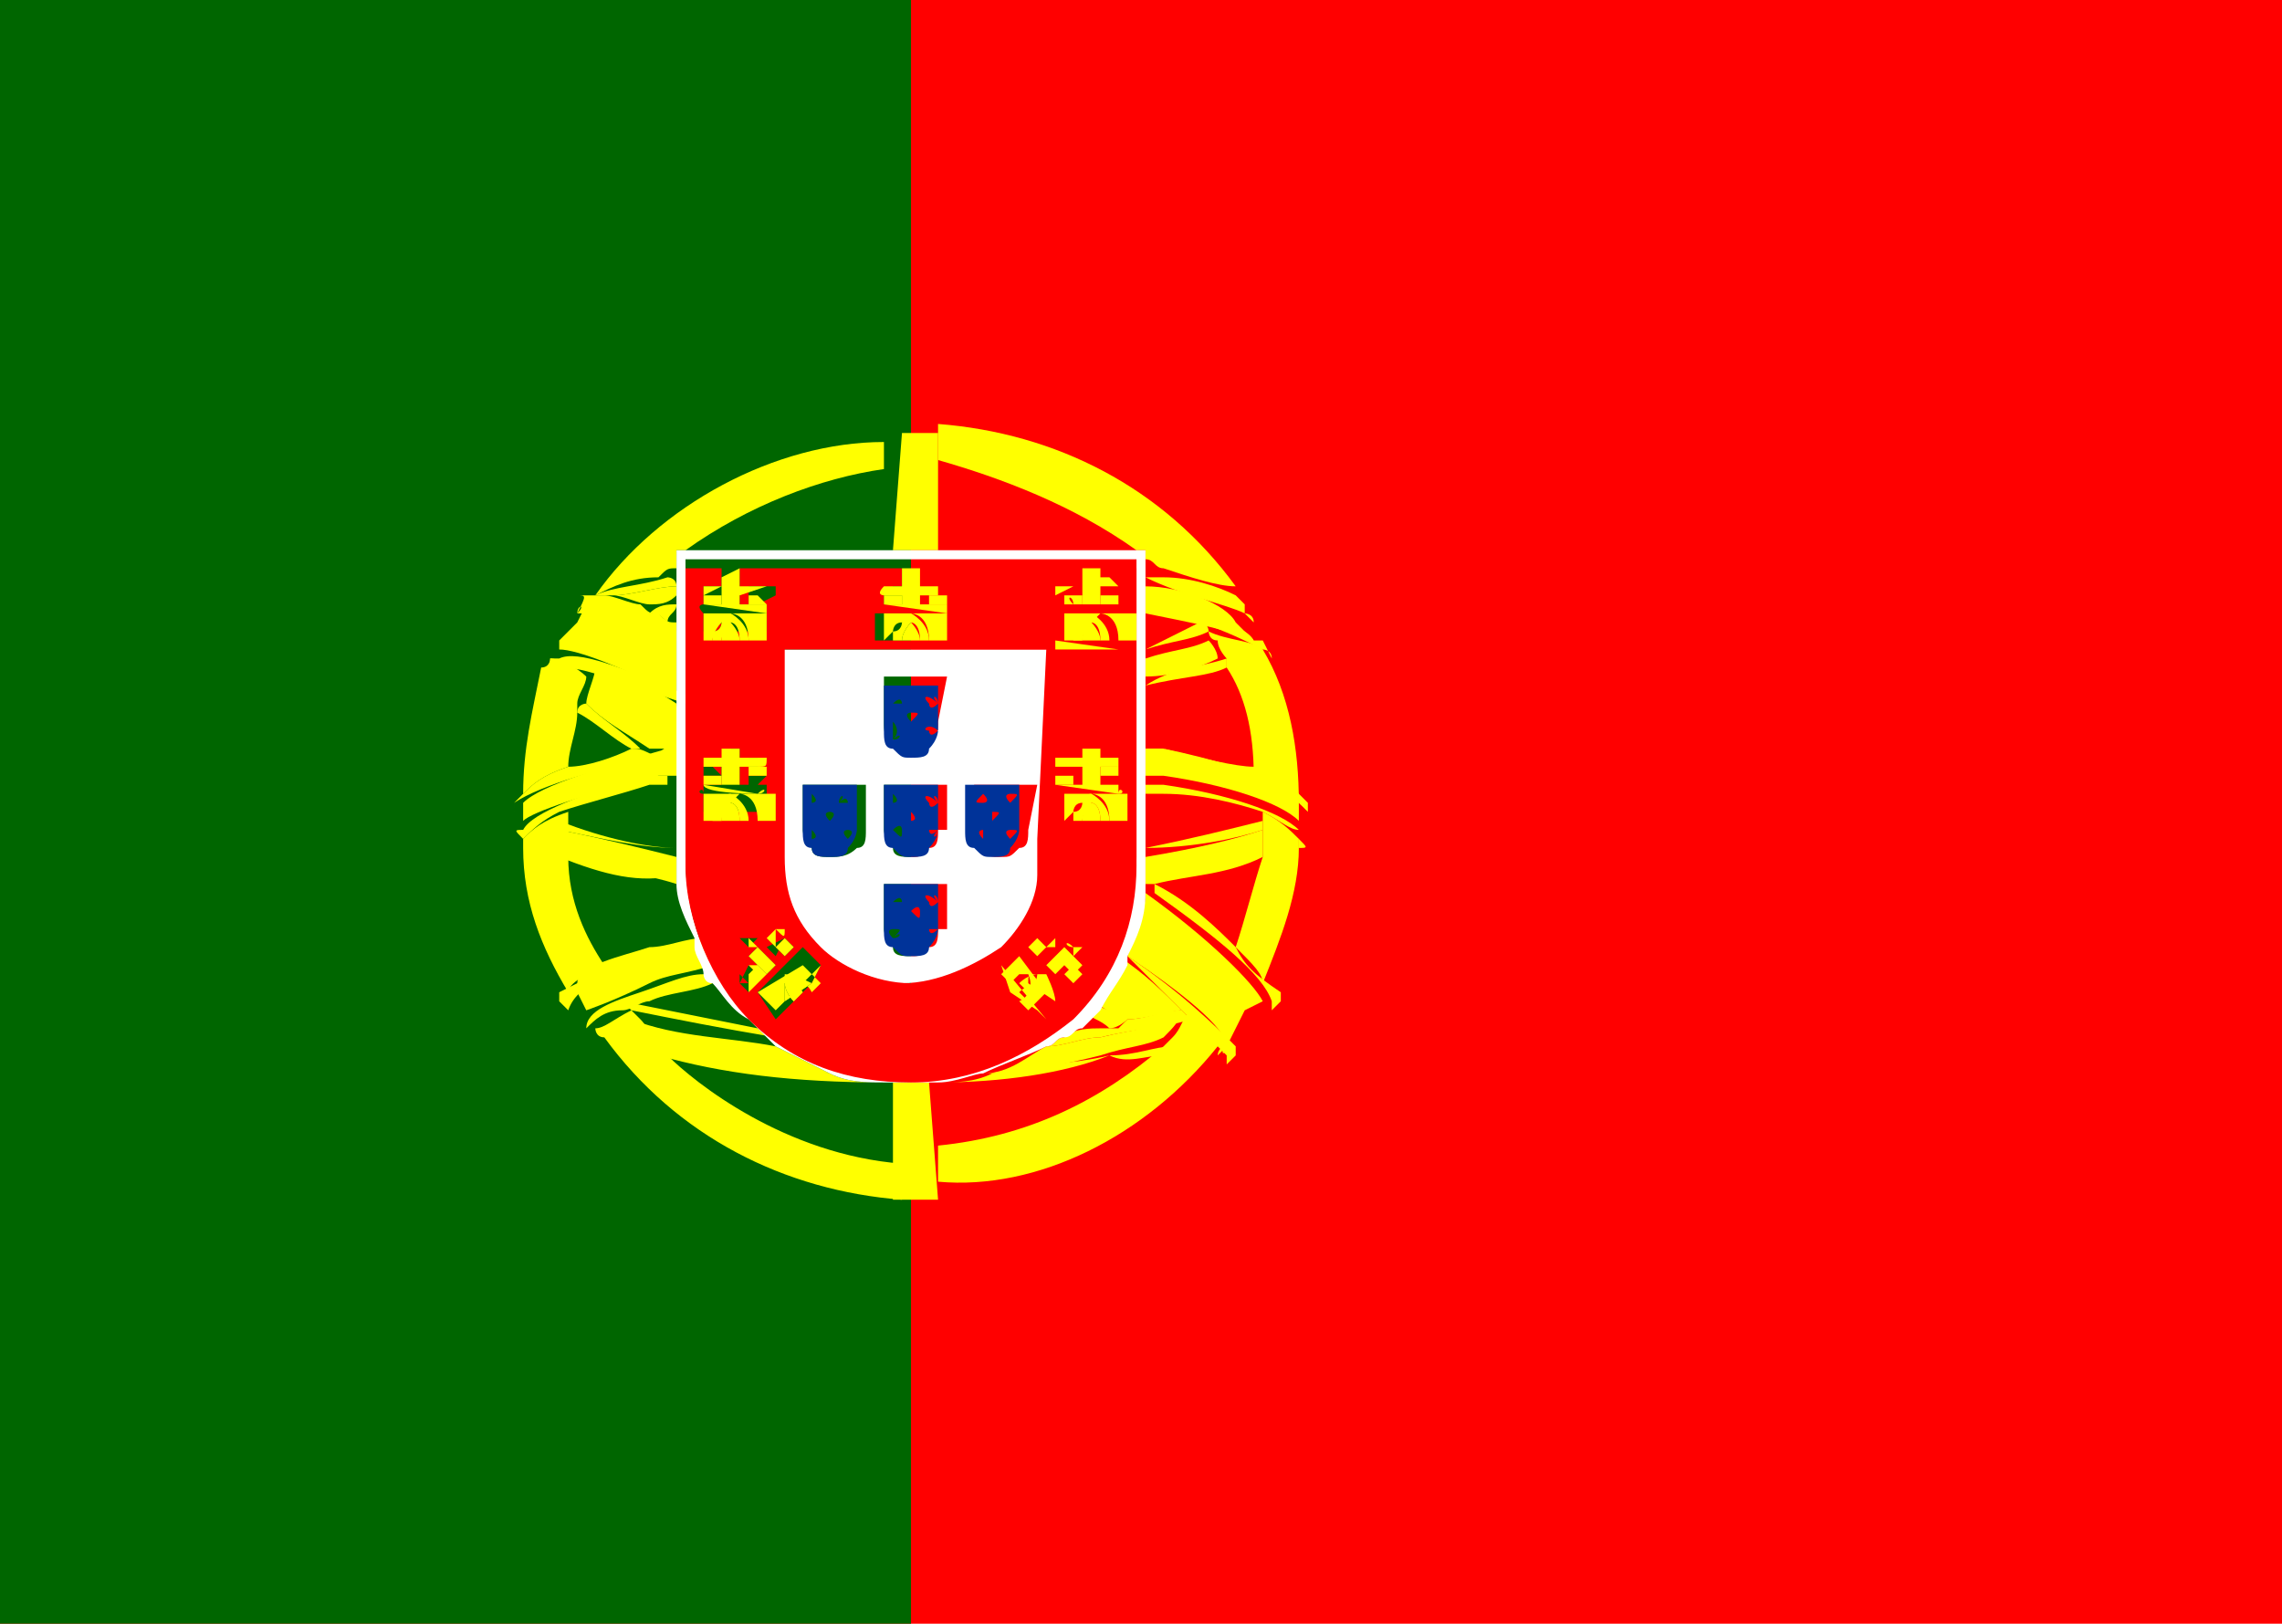
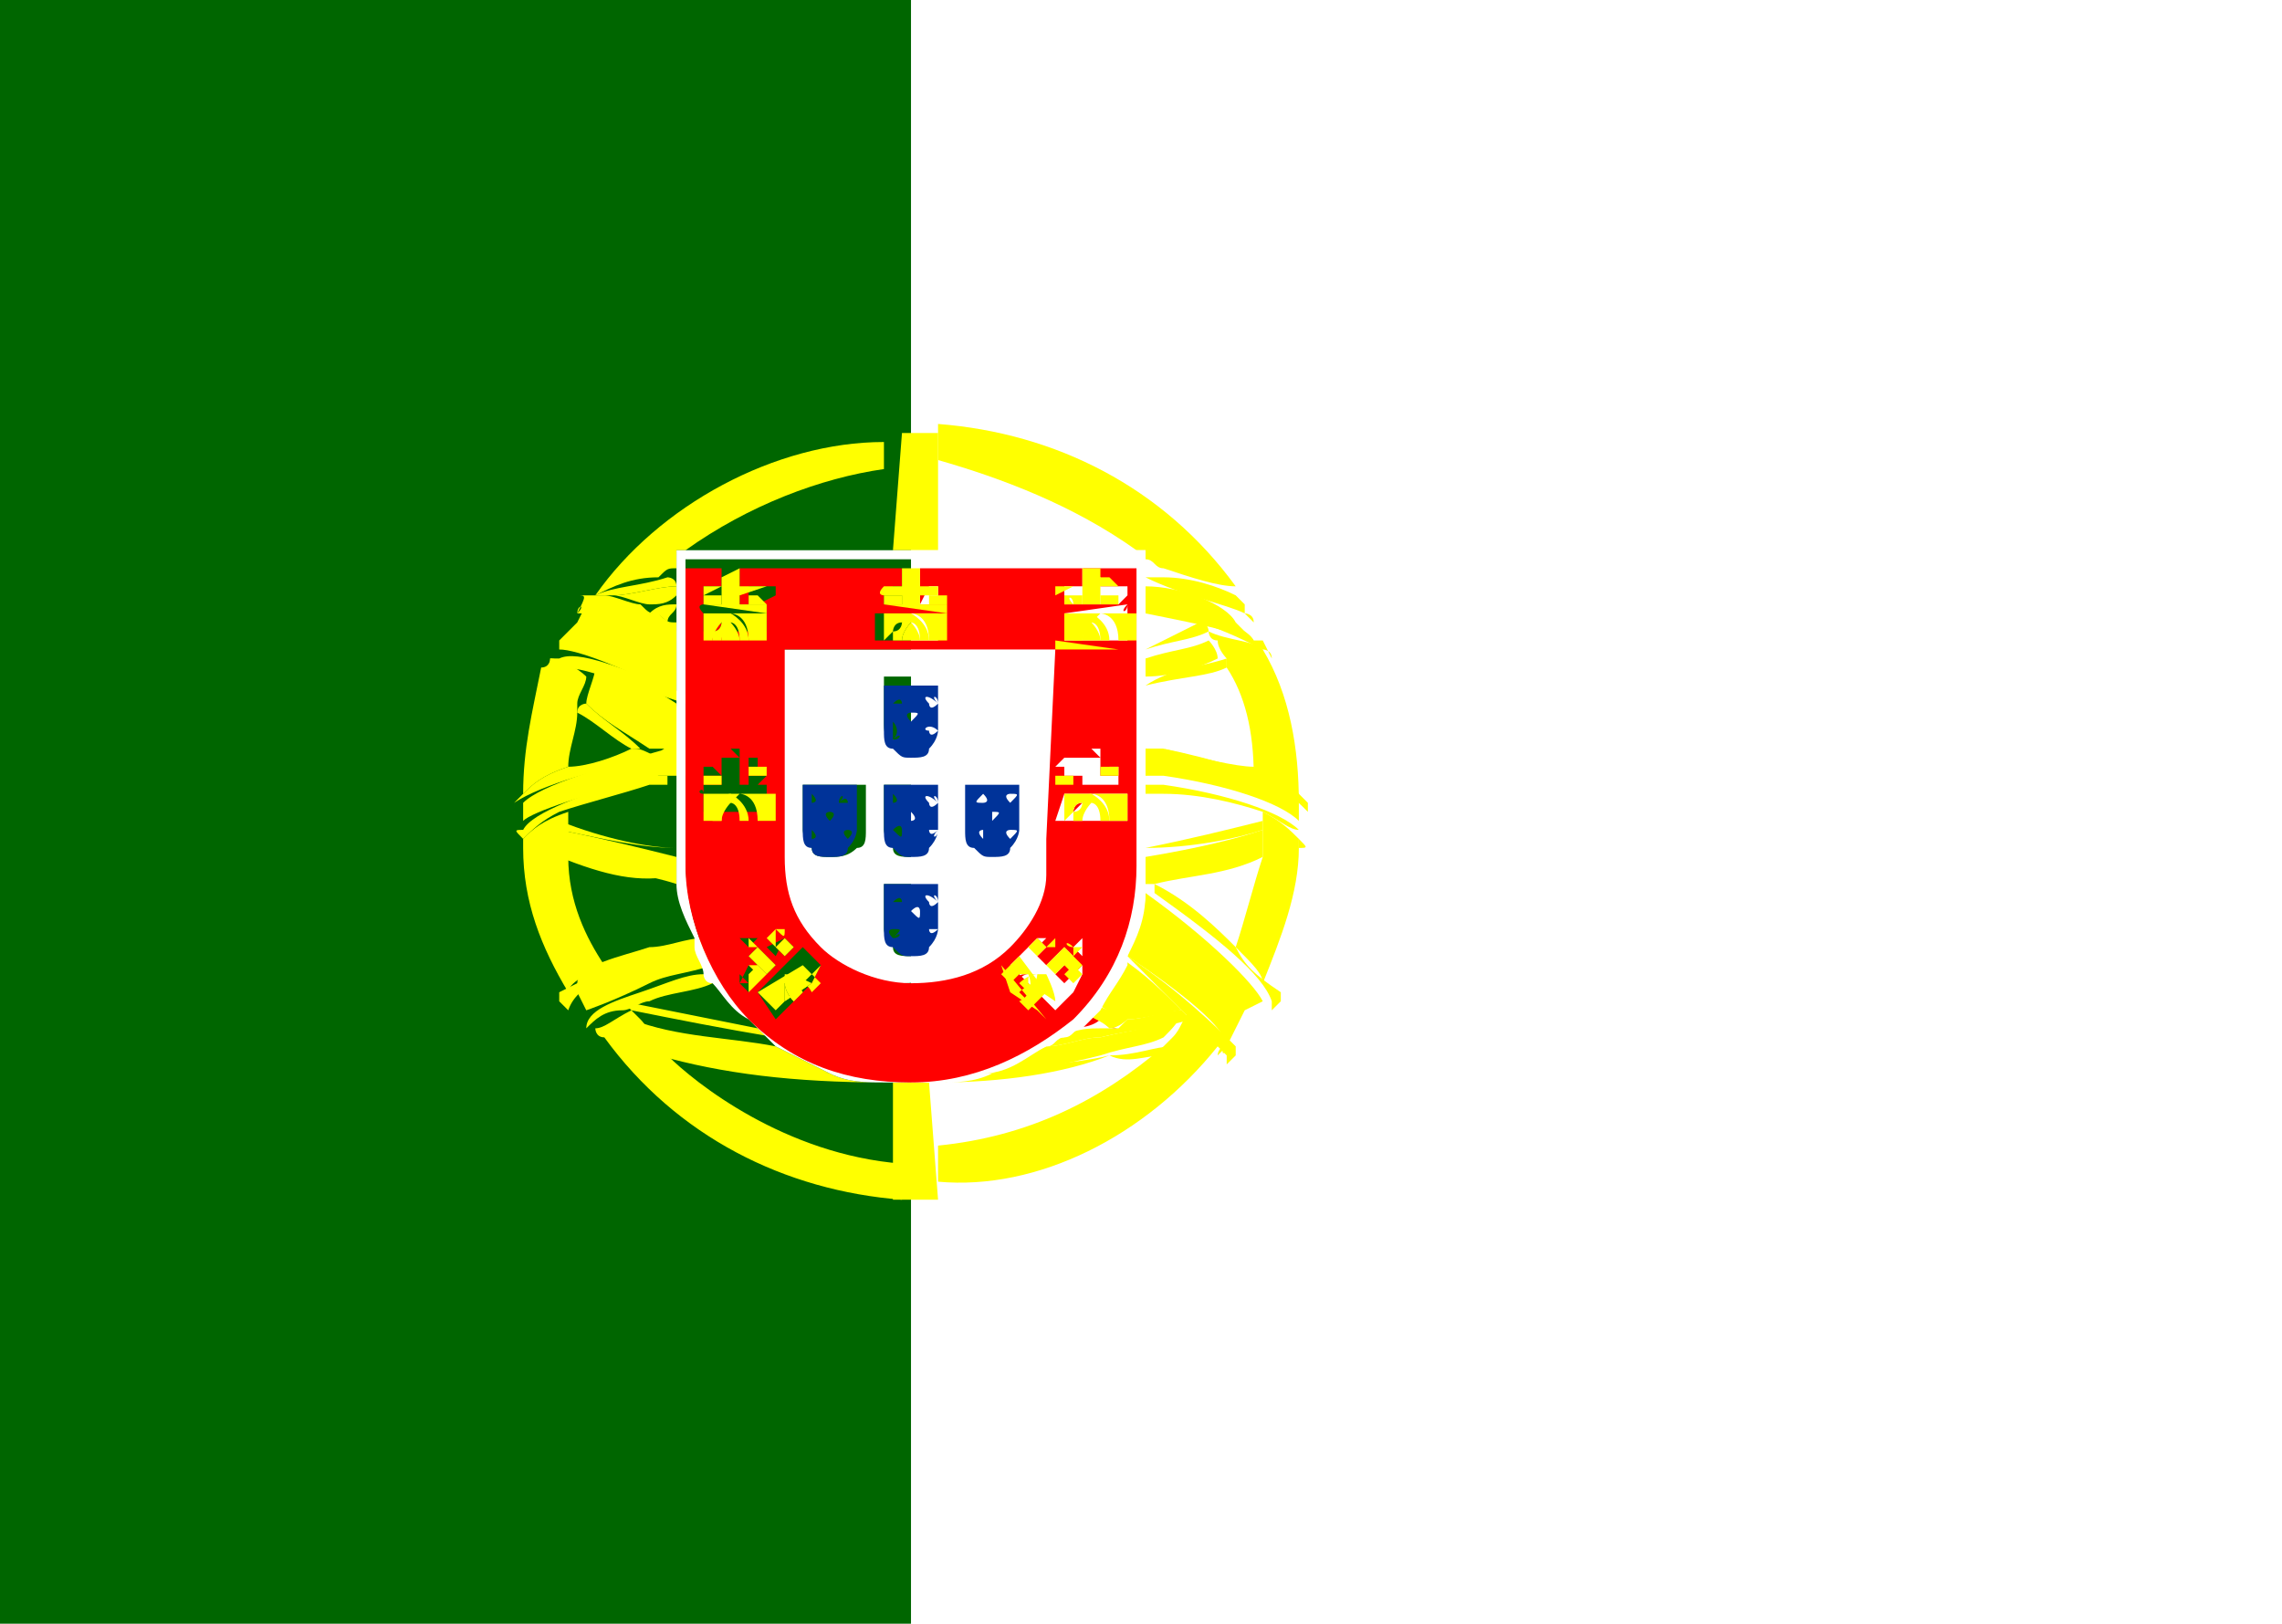
<svg xmlns="http://www.w3.org/2000/svg" version="1.1" id="图层_1" x="0px" y="0px" viewBox="0 0 25.3 18" style="enable-background:new 0 0 25.3 18;" xml:space="preserve">
  <style type="text/css">
	.st0{fill:#FF0000;}
	.st1{fill:#006600;}
	.st2{fill:#FFFF00;}
	.st3{fill:#FFFFFF;}
	.st4{fill:#003399;}
</style>
  <g>
-     <path class="st0" d="M0,0h25.3v18H0V0z" />
    <path class="st1" d="M0,0h10.1v18H0V0z" />
  </g>
-   <path class="st0" d="M10.4,12C10.4,12,10.4,12,10.4,12l-0.1,0.8c1-0.1,1.8-0.5,2.5-1.1c-0.2,0.1-0.4,0.1-0.5,0.1  C11.8,11.9,11.1,12,10.4,12z M12.8,9.3c0.4-0.1,0.8-0.2,1.2-0.3v0c-0.3-0.1-0.7-0.2-1.1-0.3c-0.1,0-0.1,0-0.2,0L12.8,9.3L12.8,9.3z   M12.7,9.8c0.4,0.3,0.7,0.5,0.9,0.7c0.1-0.3,0.2-0.6,0.3-1C13.6,9.7,13.2,9.7,12.7,9.8L12.7,9.8z M10.3,5.3v0.9l2.2,0  C11.9,5.6,11.1,5.3,10.3,5.3z M12.7,8.2c0.1,0,0.1,0,0.2,0c0.4,0.1,0.8,0.2,1,0.3c-0.1-0.5-0.2-0.8-0.3-1.2  c-0.2,0.1-0.5,0.1-0.9,0.2V8.2z M13.4,7C13.4,7,13.3,7,13.4,7c-0.2-0.1-0.4-0.1-0.6-0.2v0.3C12.9,7.1,13.1,7,13.4,7z M14,11.1  C14,11.1,14,11.1,14,11.1L14,11.1C13.9,11.1,13.9,11.1,14,11.1z M12.9,6.4c0,0-0.1-0.1-0.2-0.1v0.1C12.8,6.4,12.8,6.4,12.9,6.4z" />
  <path class="st0" d="M12.4,11.4c-0.1,0-0.2-0.1-0.3-0.2c0,0-0.1,0.1-0.1,0.1c-0.1,0.1-0.1,0.1-0.2,0.1c0.1,0,0.3,0,0.4-0.1  C12.3,11.4,12.3,11.4,12.4,11.4z" />
  <path class="st1" d="M7.5,8.7c-0.1,0-0.2,0-0.2,0C6.9,8.8,6.5,8.9,6.2,9c0,0,0,0,0,0c0.4,0.1,1,0.2,1.3,0.3V8.7z M8.3,11.3  C8.1,11.2,8,11,7.9,10.9c-0.2,0-0.5,0.1-0.7,0.2c-0.1,0-0.2,0.1-0.3,0.1c0,0,0,0,0,0c0.5,0.1,1,0.2,1.5,0.3  C8.4,11.4,8.3,11.3,8.3,11.3z M7.4,11.7C7.4,11.7,7.4,11.7,7.4,11.7c0.3,0.3,1.4,1.1,2.5,1.1V12c0,0-0.1,0-0.1,0  C8.8,12,8,11.9,7.4,11.7z M6.3,9.5c0.1,0.4,0.2,0.8,0.4,1.2c0.1-0.1,0.3-0.1,0.4-0.1c0.2-0.1,0.4-0.1,0.6-0.1  C7.6,10.2,7.6,10,7.5,9.8C7.1,9.8,6.7,9.7,6.3,9.5z M6.1,7.3C6.1,7.3,6.1,7.4,6.1,7.3L6.1,7.3L6.1,7.3z M9.9,6.1V5.3  C9.1,5.3,8.3,5.6,7.6,6.1L9.9,6.1z M7.5,6.2c-0.1,0-0.1,0.1-0.2,0.1c0.1,0,0.1,0,0.2,0V6.2z M7.4,6.8c0,0,0.1,0,0.2,0.1V6.8  C7.5,6.8,7.4,6.8,7.4,6.8z M6.4,6.7L6.4,6.7C6.5,6.7,6.4,6.7,6.4,6.7C6.4,6.7,6.4,6.7,6.4,6.7z M6.3,8.5C6.5,8.5,6.8,8.4,7,8.3  C6.8,8.2,6.6,8,6.4,7.9C6.4,8.1,6.3,8.3,6.3,8.5z" />
  <path class="st2" d="M13.6,11.6C13.6,11.6,13.5,11.6,13.6,11.6C13.5,11.6,13.5,11.6,13.6,11.6C13.5,11.6,13.5,11.6,13.6,11.6z   M12.5,11.3c0.2,0,0.5-0.1,0.6-0.1c-0.2-0.2-0.4-0.4-0.7-0.6c-0.1,0.2-0.2,0.3-0.3,0.5C12.3,11.2,12.4,11.3,12.5,11.3z M13.6,11.5  L13.6,11.5L13.6,11.5L13.6,11.5z M7.5,7.8C7.2,7.6,6.9,7.5,6.6,7.4C6.6,7.5,6.5,7.7,6.5,7.8C6.7,8,6.9,8.1,7.2,8.3l0.1,0  c0.1,0,0.2,0,0.3,0L7.5,7.8L7.5,7.8z M6.1,7.4C6.1,7.4,6.1,7.4,6.1,7.4L6.1,7.4L6.1,7.4L6.1,7.4z" />
  <path class="st2" d="M13.6,11.6C13.5,11.6,13.5,11.6,13.6,11.6c-0.1,0-0.1,0.1-0.1,0.1C13.5,11.7,13.5,11.7,13.6,11.6L13.6,11.6  C13.5,11.7,13.6,11.7,13.6,11.6z M12.5,11.3c-0.1-0.1-0.3-0.1-0.4-0.2c0,0,0,0.1-0.1,0.1c0.1,0.1,0.2,0.1,0.3,0.2  C12.4,11.4,12.5,11.3,12.5,11.3z M13.9,11.2L13.9,11.2C14,11.1,14,11.1,13.9,11.2L13.9,11.2C13.9,11.1,13.9,11.1,13.9,11.2  L13.9,11.2C13.9,11.2,13.9,11.2,13.9,11.2L13.9,11.2L13.9,11.2L13.9,11.2z M6.4,6.7C6.4,6.7,6.4,6.7,6.4,6.7  C6.4,6.8,6.4,6.8,6.4,6.7L6.4,6.7L6.4,6.7L6.4,6.7C6.4,6.8,6.4,6.8,6.4,6.9L6.4,6.7C6.4,6.7,6.4,6.7,6.4,6.7z M7.5,7.8L7.5,7.8  L7.5,7.8L7.5,7.8z M6.4,7.9C6.6,8,6.8,8.2,7,8.3c0,0,0.1,0,0.1,0C6.9,8.1,6.7,8,6.5,7.8C6.5,7.8,6.4,7.8,6.4,7.9z M6.1,7.4  C6.1,7.4,6.1,7.4,6.1,7.4C6.1,7.4,6.1,7.3,6.1,7.4C6.1,7.3,6.1,7.4,6.1,7.4L6.1,7.4C6.1,7.3,6.1,7.3,6.1,7.4L6.1,7.4L6.1,7.4  C6,7.4,6,7.4,6.1,7.5C6.1,7.5,6.1,7.4,6.1,7.4z M12.7,7.5c0.3,0,0.6-0.1,0.8-0.2c0-0.1-0.1-0.2-0.1-0.2c-0.2,0.1-0.4,0.1-0.7,0.2  V7.5z M13.8,6.8l0.1,0.1c0,0,0,0,0,0L13.8,6.8C13.9,6.8,13.8,6.8,13.8,6.8z" />
  <path class="st2" d="M12.7,7.2c0.3-0.1,0.5-0.1,0.7-0.2c0,0,0-0.1-0.1-0.1C13.1,7,12.9,7.1,12.7,7.2L12.7,7.2z M13.8,6.8L13.8,6.8  L13.8,6.8z M6.2,7.1C6.2,7.1,6.2,7.2,6.2,7.1L6.2,7.1L6.2,7.1z M12.7,7.6c0.4-0.1,0.7-0.1,0.9-0.2c0,0,0-0.1,0-0.1  C13.3,7.4,13,7.4,12.7,7.6L12.7,7.6z M14,7.2C14,7.2,14,7.2,14,7.2c0.1,0.1,0.1,0.1,0.1,0.1C14,7.2,14,7.2,14,7.2z M12.7,9.5  L12.7,9.5c0,0.1,0,0.2,0,0.3l0.1,0c0.4-0.1,0.8-0.1,1.2-0.3c0-0.1,0-0.2,0-0.3C13.7,9.3,13.3,9.4,12.7,9.5L12.7,9.5z M14.4,9.2  L14.4,9.2C14.4,9.1,14.4,9.1,14.4,9.2L14.4,9.2z M7.5,9.5L7.5,9.5C7.1,9.4,6.7,9.3,6.2,9.2c0,0.1,0,0.2,0,0.3c0.4,0.1,1,0.2,1.3,0.3  C7.5,9.6,7.5,9.6,7.5,9.5z M14.4,8.9C14.4,8.9,14.4,9,14.4,8.9C14.5,9,14.5,9,14.4,8.9C14.5,9,14.5,8.9,14.4,8.9z" />
  <path class="st2" d="M12.7,9.4L12.7,9.4L12.7,9.4c0.5,0,1-0.1,1.3-0.2c0,0,0-0.1,0-0.1C13.6,9.2,13.2,9.3,12.7,9.4L12.7,9.4z   M14.5,9.3V9.2V9.3z M14.4,9.3c0,0,0,0.1,0,0.1C14.5,9.4,14.5,9.4,14.4,9.3C14.5,9.3,14.5,9.3,14.4,9.3z M14.5,9V8.9V9L14.5,9z   M7.5,9.7c-0.3,0-0.8-0.1-1.3-0.3c0,0,0,0.1,0,0.1C6.7,9.7,7.1,9.8,7.5,9.7C7.5,9.8,7.5,9.7,7.5,9.7z M5.7,9.3L5.7,9.3  C5.7,9.3,5.8,9.4,5.7,9.3C5.8,9.3,5.8,9.3,5.7,9.3C5.8,9.3,5.7,9.3,5.7,9.3z M5.7,9L5.7,9C5.7,9,5.7,9,5.7,9L5.7,9  C5.7,8.9,5.7,9,5.7,9z M12.7,9.7C12.7,9.7,12.7,9.8,12.7,9.7L12.7,9.7L12.7,9.7c0.5,0,0.9-0.1,1.2-0.2c0,0,0-0.1,0-0.1  C13.6,9.6,13.2,9.7,12.7,9.7L12.7,9.7z M7.5,9.4c-0.3,0-0.8-0.1-1.3-0.3c0,0,0,0.1,0,0.1C6.7,9.3,7.1,9.4,7.5,9.4L7.5,9.4z   M8.6,11.6c-0.5-0.1-1.1-0.1-1.6-0.3c0.1,0.1,0.1,0.2,0.2,0.3c0.6,0.2,1.3,0.3,2,0.3C9,11.8,8.8,11.7,8.6,11.6z M12.2,11.5  c-0.2,0-0.4,0.1-0.6,0.1c-0.2,0.1-0.4,0.3-0.7,0.3c0.4,0,0.9-0.1,1.3-0.2c0.3-0.1,0.5-0.1,0.7-0.2c0.1-0.1,0.2-0.2,0.2-0.3  C12.9,11.4,12.6,11.4,12.2,11.5z M6.3,11.1L6.3,11.1L6.3,11.1C6.3,11.1,6.3,11.1,6.3,11.1z" />
  <path class="st2" d="M9.2,11.9c-0.7-0.1-1.3-0.2-2-0.3c0,0,0.1,0.1,0.1,0.1C8,11.9,8.8,12,9.8,12C9.6,12,9.4,12,9.2,11.9z M6.4,11.4  L6.4,11.4L6.4,11.4c0,0,0.1,0,0.1,0C6.5,11.4,6.5,11.4,6.4,11.4C6.5,11.4,6.5,11.4,6.4,11.4z M12.4,11.4c-0.1,0-0.1,0-0.2,0  c-0.1,0-0.3,0-0.4,0.1c-0.1,0-0.1,0.1-0.2,0.1c0.2,0,0.4-0.1,0.6-0.1c0.4-0.1,0.7-0.1,1-0.2c0,0,0,0,0,0c0,0,0,0-0.1-0.1  c-0.2,0-0.4,0.1-0.6,0.1C12.5,11.3,12.4,11.4,12.4,11.4z M12.3,11.7c-0.4,0.1-0.9,0.1-1.3,0.2C10.8,12,10.6,12,10.4,12  C11.1,12,11.8,11.9,12.3,11.7c0.2,0.1,0.4,0,0.6,0l0,0c0,0,0.1-0.1,0.1-0.1C12.8,11.6,12.6,11.7,12.3,11.7z M8.4,11.4  c-0.5-0.1-1-0.2-1.5-0.3c0,0,0.1,0.1,0.1,0.1c0.5,0.1,1,0.2,1.6,0.3C8.5,11.5,8.5,11.5,8.4,11.4z M12.6,6.1h0.1v0.1  c0.1,0,0.1,0.1,0.2,0.1c0.3,0.1,0.6,0.2,0.8,0.2c-0.8-1.1-2-1.7-3.3-1.8v0.4C11.1,5.3,11.9,5.6,12.6,6.1z" />
  <path class="st2" d="M7.4,11.7C7.4,11.7,7.4,11.7,7.4,11.7c0-0.1-0.1-0.1-0.1-0.1c-0.1-0.1-0.1-0.2-0.2-0.3c0,0-0.1-0.1-0.1-0.1  c0,0,0,0,0,0c-0.2,0.1-0.3,0.2-0.4,0.2c0,0,0,0.1,0.1,0.1c0.8,1.1,2,1.7,3.3,1.8v-0.4C8.7,12.8,7.7,12,7.4,11.7z M6.7,10.7  C6.5,10.4,6.3,10,6.3,9.5c0,0,0-0.1,0-0.1c0-0.1,0-0.2,0-0.3c0,0,0-0.1,0-0.1c0,0,0,0,0,0C6,9.1,5.9,9.2,5.8,9.3c0,0,0,0.1,0,0.1  c0,0.6,0.2,1.1,0.5,1.6C6.3,10.9,6.5,10.8,6.7,10.7z M6.6,6.6c0.2-0.1,0.4-0.2,0.7-0.2c0.1-0.1,0.1-0.1,0.2-0.1V6.1h0.1  c0.7-0.5,1.5-0.8,2.2-0.9V4.9C8.6,4.9,7.3,5.6,6.6,6.6C6.6,6.6,6.6,6.6,6.6,6.6z M6.4,7.9c0,0,0-0.1,0-0.1c0-0.1,0.1-0.2,0.1-0.3  C6.4,7.4,6.2,7.3,6.1,7.3l0,0c0,0,0,0.1-0.1,0.1C5.9,7.9,5.8,8.3,5.8,8.8C5.9,8.7,6,8.6,6.3,8.5C6.3,8.3,6.4,8.1,6.4,7.9z   M13.5,11.6C13.5,11.6,13.5,11.6,13.5,11.6L13.5,11.6c0-0.1-0.1-0.2-0.3-0.4c0,0,0,0,0,0c-0.1,0.1-0.1,0.2-0.2,0.3  c0,0-0.1,0.1-0.1,0.1l0,0c-0.7,0.6-1.5,1-2.5,1.1v0.4C11.5,13.2,12.7,12.6,13.5,11.6C13.5,11.7,13.5,11.7,13.5,11.6z M14,7.2  c-0.1-0.1-0.4-0.1-0.6-0.2c0,0,0,0,0,0c0,0,0,0.1,0.1,0.1c0,0.1,0.1,0.2,0.1,0.2c0,0,0,0.1,0,0.1c0.2,0.3,0.3,0.7,0.3,1.2  c0.2,0.1,0.4,0.2,0.5,0.3C14.4,8.3,14.3,7.7,14,7.2C14,7.2,14,7.2,14,7.2z M14.4,8.9l0,0.3l0,0c0,0,0,0,0-0.1v0v0  C14.4,9,14.4,8.9,14.4,8.9L14.4,8.9z M14.4,9.3C14.3,9.2,14.2,9.1,14,9v0c0,0,0,0.1,0,0.1c0,0.1,0,0.2,0,0.3c0,0,0,0.1,0,0.1  c-0.1,0.3-0.2,0.7-0.3,1c0.2,0.2,0.3,0.3,0.3,0.4c0.2-0.5,0.4-1,0.4-1.5C14.4,9.3,14.4,9.3,14.4,9.3z" />
  <path class="st2" d="M10.3,12c-0.1,0-0.2,0-0.2,0c-0.1,0-0.2,0-0.2,0v1.3H10v0h0.3v0h0.1L10.3,12L10.3,12z M10,4.8L10,4.8L9.9,6.1  l0.5,0V5.3l0-0.4V4.8h-0.1v0L10,4.8C10,4.8,10,4.8,10,4.8z M12.9,8.6c0.7,0.1,1.3,0.3,1.5,0.5l0-0.3c-0.3-0.2-1-0.4-1.5-0.5  c-0.1,0-0.1,0-0.2,0v0.3C12.8,8.6,12.8,8.6,12.9,8.6z M7.3,8.6c0.1,0,0.2,0,0.3,0V8.3c-0.1,0-0.2,0-0.2,0C6.7,8.5,6,8.7,5.8,8.9v0.2  C5.9,9,6.5,8.8,7.3,8.6z" />
  <path class="st2" d="M12.9,8.3c-0.1,0-0.1,0-0.2,0v0.1C12.8,8.4,12.8,8.4,12.9,8.3c0.5,0.2,1.2,0.4,1.5,0.6l0,0c0,0,0,0,0.1,0.1V8.9  c0,0,0,0-0.1-0.1c-0.1-0.1-0.3-0.2-0.5-0.3C13.7,8.5,13.3,8.4,12.9,8.3z M5.8,9.3C5.9,9.2,6,9.1,6.2,9c0.3-0.1,0.7-0.2,1-0.3  c0.1,0,0.2,0,0.2,0V8.6c-0.1,0-0.2,0-0.3,0C6.5,8.8,5.9,9,5.8,9.2C5.7,9.2,5.7,9.2,5.8,9.3L5.8,9.3C5.7,9.3,5.8,9.3,5.8,9.3z   M14.4,9.2c-0.2-0.2-0.8-0.4-1.5-0.5c-0.1,0-0.1,0-0.2,0v0.1c0.1,0,0.1,0,0.2,0C13.3,8.8,13.7,8.9,14,9c0.2,0.1,0.3,0.2,0.4,0.2  c0,0,0,0,0.1,0.1L14.4,9.2C14.5,9.2,14.5,9.2,14.4,9.2L14.4,9.2L14.4,9.2z M7.3,8.4c0.1,0,0.2,0,0.2,0V8.2C7.4,8.3,7.3,8.3,7.3,8.4  L7.3,8.4C7.1,8.3,7.1,8.3,7,8.3C6.8,8.4,6.5,8.5,6.3,8.5C6,8.6,5.9,8.7,5.8,8.8c0,0,0,0-0.1,0.1V9c0,0,0,0,0-0.1  C6,8.7,6.7,8.5,7.3,8.4z M7.5,6.5C7.3,6.5,7,6.6,6.8,6.6c0.1,0,0.3,0.1,0.4,0.1c0.1,0,0.2,0,0.3-0.1L7.5,6.5z M12.7,6.5v0.3  c0.5,0.1,1,0.2,1.2,0.3l-0.1-0.1l-0.1-0.1C13.6,6.7,13.1,6.5,12.7,6.5z" />
  <path class="st2" d="M12.7,6.4L12.7,6.4c0.4,0.2,0.9,0.3,1.1,0.4c0,0,0.1,0,0.1,0.1l0,0l-0.1-0.1l0,0l0-0.1c0,0-0.1-0.1-0.1-0.1  c-0.2-0.1-0.5-0.2-0.8-0.2C12.8,6.4,12.8,6.4,12.7,6.4z M7.5,6.7c-0.1,0-0.2,0-0.3,0.1c0.1,0,0.1,0,0.2,0.1C7.4,6.8,7.5,6.8,7.5,6.7  L7.5,6.7z M7.5,6.5L7.5,6.5C7.5,6.4,7.4,6.4,7.4,6.4C7.1,6.5,6.8,6.5,6.6,6.6c0.1,0,0.1,0,0.2,0C7,6.6,7.3,6.5,7.5,6.5z M12.7,6.7  L12.7,6.7c0.2,0.1,0.4,0.2,0.6,0.2C13.6,7,13.8,7.1,14,7.2c0,0,0.1,0,0.1,0.1h0L14,7.1c0,0,0,0-0.1,0C13.8,6.9,13.2,6.8,12.7,6.7z   M7.2,10.9c0.2-0.1,0.4-0.1,0.7-0.2c0-0.1-0.1-0.2-0.1-0.3c-0.2,0-0.4,0.1-0.6,0.1c-0.3,0.1-0.8,0.2-0.8,0.4l0,0.1l0.1,0.2  C6.5,11.2,6.8,11.1,7.2,10.9z" />
  <path class="st2" d="M6.5,11.4c0.1-0.1,0.2-0.2,0.4-0.2c0.1,0,0.2-0.1,0.3-0.1c0.2-0.1,0.5-0.1,0.7-0.2c0,0,0-0.1-0.1-0.1  c-0.2,0-0.4,0.1-0.7,0.2C6.8,11.1,6.5,11.2,6.5,11.4C6.4,11.3,6.4,11.3,6.5,11.4L6.5,11.4L6.5,11.4C6.5,11.4,6.5,11.4,6.5,11.4z   M7.1,10.7c0.2-0.1,0.4-0.1,0.6-0.1c0,0,0-0.1,0-0.1C7.5,10.5,7.3,10.5,7.1,10.7c-0.2-0.1-0.3,0-0.5,0.1c-0.2,0.1-0.4,0.2-0.4,0.2  c0,0,0,0,0,0.1l0.1,0.1c0,0,0,0,0,0C6.4,10.9,6.8,10.8,7.1,10.7z M14,11.1c-0.1-0.2-0.6-0.7-1.3-1.2c0,0.2-0.1,0.4-0.2,0.7  c0.6,0.4,1.1,0.8,1.1,1l0,0l0.2-0.4L14,11.1L14,11.1z M7.5,7.7V7C7.1,6.8,6.8,6.7,6.6,6.7c0,0-0.1,0-0.1,0l0,0L6.4,6.9L6.2,7.1l0,0  l0,0.1C6.4,7.2,6.9,7.4,7.5,7.7z" />
  <path class="st2" d="M6.1,7.4C6.1,7.4,6.1,7.3,6.1,7.4L6.1,7.4L6.1,7.4c0.2,0,0.3,0,0.6,0.1c0.3,0.1,0.6,0.2,0.9,0.3l0,0V7.7  C6.9,7.4,6.4,7.2,6.2,7.3c0,0,0,0-0.1,0c0,0,0,0,0,0L6.1,7.4z M6.4,6.8C6.4,6.7,6.4,6.7,6.4,6.8C6.4,6.7,6.5,6.7,6.4,6.8  c0.1,0,0.1,0,0.2,0c0.2,0,0.5,0.1,0.9,0.3V6.9c-0.1,0-0.1,0-0.2-0.1c-0.1,0-0.1,0-0.2-0.1c-0.1,0-0.3-0.1-0.4-0.1  c-0.1,0-0.1,0-0.2,0c0,0,0,0-0.1,0C6.5,6.6,6.5,6.6,6.4,6.8L6.4,6.8L6.4,6.8C6.4,6.8,6.4,6.8,6.4,6.8z M13.7,10.5  c-0.2-0.2-0.5-0.5-0.9-0.7l0,0c0,0,0,0.1,0,0.1c0.7,0.5,1.2,0.9,1.3,1.2c0,0,0,0,0,0v0c0,0,0,0,0,0.1l0,0l0.1-0.1c0,0,0-0.1,0-0.1  C13.9,10.8,13.8,10.7,13.7,10.5z M12.5,10.6C12.5,10.6,12.5,10.6,12.5,10.6c0.3,0.3,0.5,0.5,0.7,0.7c0,0,0,0,0.1,0.1  c0.2,0.2,0.3,0.3,0.3,0.3v0c0,0,0,0,0,0c0,0.1,0,0.1,0,0.1l0,0l0,0l0.1-0.1c0,0,0,0,0-0.1C13.5,11.4,13.1,11,12.5,10.6z" />
  <path class="st3" d="M11.6,7.2l-3,0v2.3c0,0.4,0.2,0.8,0.4,1c0.3,0.3,0.6,0.4,1,0.4c0.4,0,0.8-0.2,1.1-0.4c0.2-0.2,0.4-0.5,0.4-0.8  c0-0.1,0-0.1,0-0.2l0-0.2L11.6,7.2z M10.4,9.2c0,0.1,0,0.2-0.1,0.2c-0.1,0.1-0.1,0.1-0.2,0.1c-0.1,0-0.2,0-0.2-0.1  C9.8,9.3,9.8,9.2,9.8,9.2l0-0.5h0.7V9.2z M8.9,9.2l0-0.5h0.7v0.5c0,0.1,0,0.2-0.1,0.2C9.4,9.5,9.3,9.5,9.2,9.5C9.1,9.5,9,9.5,9,9.4  C8.9,9.3,8.9,9.2,8.9,9.2L8.9,9.2z M10.4,10.3c0,0.1,0,0.2-0.1,0.2c-0.1,0.1-0.1,0.1-0.2,0.1c-0.1,0-0.2,0-0.2-0.1  c-0.1-0.1-0.1-0.2-0.1-0.2l0-0.5h0.7V10.3z M11.4,9.2c0,0.1,0,0.2-0.1,0.2c-0.1,0.1-0.1,0.1-0.2,0.1c-0.1,0-0.2,0-0.2-0.1  c-0.1-0.1-0.1-0.2-0.1-0.2l0-0.5h0.7L11.4,9.2z M10.4,8c0,0.1,0,0.2-0.1,0.2c-0.1,0.1-0.1,0.1-0.2,0.1c-0.1,0-0.2,0-0.2-0.1  C9.8,8.2,9.8,8.1,9.8,8l0-0.5h0.7L10.4,8z" />
  <path class="st3" d="M7.5,6.1v3.4c0,0.1,0,0.1,0,0.2c0,0,0,0.1,0,0.1c0,0.2,0.1,0.4,0.2,0.6c0,0,0,0.1,0,0.1c0,0.1,0.1,0.2,0.1,0.3  c0,0,0,0.1,0.1,0.1C8,11,8.1,11.2,8.3,11.3c0.1,0.1,0.1,0.1,0.2,0.2c0,0,0.1,0.1,0.1,0.1c0.2,0.1,0.4,0.2,0.6,0.3  C9.4,12,9.6,12,9.8,12c0,0,0.1,0,0.1,0c0.1,0,0.1,0,0.2,0c0.1,0,0.2,0,0.3,0c0.2,0,0.4-0.1,0.5-0.1c0.2-0.1,0.5-0.2,0.7-0.3  c0.1,0,0.1-0.1,0.2-0.1c0.1,0,0.1-0.1,0.2-0.1c0,0,0.1-0.1,0.1-0.1c0,0,0,0,0.1-0.1c0.1-0.2,0.2-0.3,0.3-0.5c0,0,0-0.1,0-0.1  c0.1-0.2,0.2-0.4,0.2-0.7c0,0,0-0.1,0-0.1c0,0,0,0,0-0.1c0-0.1,0-0.1,0-0.2V6.1h-0.1l-2.2,0H9.9l-2.2,0L7.5,6.1z M12.6,9.5  c0,0.6-0.3,1.3-0.7,1.7c-0.5,0.5-1.1,0.7-1.8,0.7c-0.7,0-1.3-0.3-1.8-0.7c-0.5-0.4-0.7-1.1-0.7-1.7v0l0-3.3h5L12.6,9.5z" />
  <path class="st0" d="M12,8.9c0,0-0.1,0.1-0.1,0.1C11.9,9,11.9,8.9,12,8.9z" />
  <path class="st0" d="M7.6,6.3l0,3.3v0c0,0.6,0.3,1.3,0.7,1.7c0.5,0.5,1.1,0.7,1.8,0.7c0.7,0,1.3-0.3,1.8-0.7  c0.5-0.5,0.7-1.1,0.7-1.7V6.3L7.6,6.3z M12.2,6.7H12l0-0.3h0.2L12.2,6.7z M12,6.5C12,6.6,12,6.6,12,6.5C12,6.6,12,6.6,12,6.5L12,6.5  l0,0.2h-0.2l0-0.1h0c0,0,0,0,0,0V6.5h0.1v0h0v0L12,6.5L12,6.5L12,6.5L12,6.5L12,6.5L12,6.5z M8.4,6.7H8.3l0-0.1h0c0,0,0,0,0,0V6.5  h0.1v0h0v0h0.1v0h0v0h0.1v0.1c0,0,0,0,0,0c0,0,0,0,0,0h0L8.4,6.7z M8.2,6.7H8l0-0.3h0.2L8.2,6.7z M9.7,7.1h0.2v0L9.7,7.1l0-0.3h0  c0,0,0,0,0,0c0,0,0,0,0,0c0,0,0,0,0,0h0c0,0,0,0,0,0c0,0,0,0,0,0h0.7c0,0,0,0,0,0c0,0,0,0,0,0h0c0,0,0,0,0,0c0,0,0,0,0,0h0l0,0.3  h-0.2v0h0.2c0,0,0,0,0,0c0,0,0,0,0,0L9.7,7.1C9.7,7.2,9.7,7.1,9.7,7.1C9.7,7.1,9.7,7.1,9.7,7.1L9.7,7.1z M10.2,6.7H10l0-0.3h0.2  L10.2,6.7z M10.3,6.5L10.3,6.5L10.3,6.5L10.3,6.5L10.3,6.5L10.3,6.5l0.1,0v0.1c0,0,0,0,0,0c0,0,0,0,0,0h0l0,0.1h-0.2L10.3,6.5  L10.3,6.5C10.2,6.6,10.2,6.6,10.3,6.5L10.3,6.5L10.3,6.5L10.3,6.5L10.3,6.5z M10,6.3L10,6.3L10,6.3L10,6.3L10,6.3l0.1,0v0h0v0h0.1  v0.1c0,0,0,0,0,0c0,0,0,0,0,0H10C10,6.4,10,6.4,10,6.3L10,6.3z M9.9,6.5L9.9,6.5L9.9,6.5L9.9,6.5L9.9,6.5H10v0.1c0,0,0,0,0,0  c0,0,0,0,0,0h0l0,0.1H9.8l0-0.1h0C9.8,6.6,9.8,6.6,9.9,6.5L9.9,6.5L9.9,6.5L9.9,6.5L9.9,6.5L9.9,6.5z M8,6.3L8,6.3L8,6.3L8,6.3  L8,6.3l0.1,0v0h0v0h0.1v0.1c0,0,0,0,0,0c0,0,0,0,0,0H8C8,6.4,8,6.4,8,6.3L8,6.3z M7.8,6.6C7.8,6.6,7.8,6.6,7.8,6.6l0-0.1h0.1  L7.8,6.6L7.8,6.6l0.1-0.1h0.1v0h0v0H8v0.1c0,0,0,0,0,0c0,0,0,0,0,0h0l0,0.1H7.8L7.8,6.6L7.8,6.6L7.8,6.6z M7.8,6.8L7.8,6.8  C7.8,6.8,7.7,6.8,7.8,6.8C7.7,6.8,7.8,6.8,7.8,6.8L7.8,6.8C7.7,6.8,7.7,6.8,7.8,6.8c-0.1-0.1,0-0.1,0-0.1h0.7c0,0,0,0,0,0  c0,0,0,0,0,0h0c0,0,0,0,0,0c0,0,0,0,0,0h0l0,0.3H8.3v0h0.2c0,0,0,0,0,0c0,0,0,0,0,0H7.7c0,0,0,0,0,0c0,0,0,0,0,0h0.2v0H7.8L7.8,6.8z   M8.4,8.5H8.3c0,0,0,0,0,0V8.4h0.1v0h0v0h0.1L8.4,8.5L8.4,8.5l0-0.1h0.1L8.4,8.5C8.5,8.5,8.5,8.5,8.4,8.5L8.4,8.5L8.4,8.5z M8.4,8.7  H8.3l0-0.1h0.2L8.4,8.7z M8.2,8.7H8l0-0.3h0.2L8.2,8.7z M7.9,8.5L7.9,8.5L7.9,8.5L7.9,8.5L7.9,8.5L7.9,8.5l0.1,0v0.1c0,0,0,0,0,0  c0,0,0,0,0,0L7.9,8.5C7.8,8.5,7.8,8.5,7.9,8.5L7.9,8.5L7.9,8.5L7.9,8.5L7.9,8.5z M8.1,8.3L8.1,8.3L8.1,8.3L8.1,8.3L8.1,8.3L8.1,8.3  l0.1,0v0.1c0,0,0,0,0,0c0,0,0,0,0,0L8.1,8.3C8,8.4,8,8.4,8.1,8.3L8.1,8.3L8.1,8.3L8.1,8.3L8.1,8.3z M7.8,8.5H8l0,0.1H7.8L7.8,8.5z   M7.8,8.8C7.8,8.8,7.7,8.8,7.8,8.8C7.7,8.8,7.8,8.7,7.8,8.8L7.8,8.8C7.7,8.7,7.7,8.7,7.8,8.8c0-0.1,0-0.1,0-0.1c0,0,0,0,0,0h0.7  c0,0,0,0,0,0c0,0,0,0,0,0c0,0,0,0,0,0h0c0,0,0,0,0,0c0,0,0,0,0,0h0l0,0.3H8.3v0h0.2c0,0,0,0,0,0c0,0,0,0,0,0H7.7c0,0,0,0,0,0  c0,0,0,0,0,0h0.2v0H7.8L7.8,8.8L7.8,8.8z M8.7,10.4C8.7,10.4,8.7,10.4,8.7,10.4C8.7,10.4,8.7,10.4,8.7,10.4l-0.1,0.2c0,0,0,0,0,0  l-0.1-0.1l0,0l0,0l0,0l0,0l0,0L8.7,10.4L8.7,10.4L8.7,10.4L8.7,10.4L8.7,10.4z M8.6,10.5l0.1-0.1l0.1,0.1l-0.1,0.1L8.6,10.5z   M8.6,10.7l-0.1,0.1l-0.2-0.2l0.1-0.1L8.6,10.7z M8.3,10.4L8.3,10.4L8.3,10.4L8.3,10.4L8.3,10.4l0.1,0c0,0,0,0,0,0c0,0,0,0,0,0  l-0.1,0.1c0,0,0,0,0,0l-0.1-0.1L8.3,10.4L8.3,10.4L8.3,10.4L8.3,10.4L8.3,10.4z M8.2,10.9L8.2,10.9L8.2,10.9L8.2,10.9L8.2,10.9  l0-0.1l0,0l0,0l0,0l0,0l0,0l0.1,0.1c0,0,0,0,0,0c0,0,0,0,0,0L8.2,10.9C8.2,10.9,8.2,10.9,8.2,10.9C8.2,10.8,8.2,10.8,8.2,10.9  L8.2,10.9z M8.3,10.7l0.1,0.1L8.3,11l-0.1-0.1L8.3,10.7z M8.6,11.3C8.6,11.3,8.6,11.3,8.6,11.3l0.1-0.2L8.6,11.3L8.4,11l0,0  c0,0,0,0,0,0c0,0,0,0,0,0c0,0,0,0,0,0l0,0c0,0,0,0,0,0c0,0,0,0,0,0l0.5-0.5c0,0,0,0,0,0c0,0,0,0,0,0l0,0c0,0,0,0,0,0c0,0,0,0,0,0  l0,0l0.2,0.2L9,10.9l0.1-0.1c0,0,0,0,0,0c0,0,0,0,0,0L8.6,11.3C8.6,11.3,8.6,11.3,8.6,11.3L8.6,11.3z M11.9,11  C11.8,11.1,11.8,11.1,11.9,11L11.9,11l-0.2,0.2l-0.1-0.1l0.1,0.1c0,0,0,0,0,0c0,0,0,0,0,0l-0.5-0.5c0,0,0,0,0,0c0,0,0,0,0,0l0.1,0.1  l-0.1-0.1l0.2-0.2l0,0c0,0,0,0,0,0c0,0,0,0,0,0c0,0,0,0,0,0L11.9,11C11.9,11,11.9,11,11.9,11z M11.5,10.4L11.5,10.4L11.5,10.4  L11.5,10.4L11.5,10.4l0.1,0l0,0l0,0l0,0l0,0l0,0l-0.1,0.1c0,0,0,0,0,0c0,0,0,0,0,0L11.5,10.4C11.5,10.4,11.5,10.4,11.5,10.4z   M12,10.5L12,10.5L12,10.5L12,10.5L12,10.5l0,0.1c0,0,0,0,0,0c0,0,0,0,0,0l-0.1-0.1c0,0,0,0,0,0l0.1-0.1L12,10.5L12,10.5L12,10.5  L12,10.5L12,10.5z M11.9,11C11.9,11,11.9,11,11.9,11C11.9,11,11.9,11,11.9,11l-0.5-0.4c0,0,0,0,0,0c0,0,0,0,0,0c0,0,0,0,0,0L11.9,11  z M11.4,10.5l0.1-0.1l0.1,0.1l-0.1,0.1L11.4,10.5z M11.6,10.7l0.2-0.2l0.1,0.1l-0.2,0.2L11.6,10.7z M12,10.8L12,10.8L12,10.8  L12,10.8C12,10.9,12,10.9,12,10.8C12,10.9,12,10.9,12,10.8l-0.1,0L12,10.8L11.9,11l-0.1-0.1l0.1-0.1l0,0c0,0,0,0,0,0l0.1-0.1l0,0  L12,10.8L12,10.8L12,10.8L12,10.8L12,10.8L12,10.8z M11.7,9.1C11.7,9.1,11.7,9.1,11.7,9.1l0.2,0v0L11.7,9.1l0.1-0.3h0c0,0,0,0,0,0  c0,0,0,0,0,0h0.7c0,0,0,0,0,0c0,0,0,0,0,0h0l0,0.3h-0.2v0h0.2c0,0,0,0,0,0c0,0,0,0,0,0L11.7,9.1C11.7,9.1,11.7,9.1,11.7,9.1  L11.7,9.1z M11.7,8.5L11.7,8.5L11.7,8.5L11.7,8.5L11.7,8.5L11.7,8.5l0.1-0.1v0h0v0H12v0.1c0,0,0,0,0,0c0,0,0,0,0,0L11.7,8.5  C11.8,8.5,11.7,8.5,11.7,8.5L11.7,8.5z M12.1,8.3L12.1,8.3L12.1,8.3L12.1,8.3L12.1,8.3L12.1,8.3l0.1,0v0.1c0,0,0,0,0,0L12.1,8.3  C12,8.4,12,8.4,12.1,8.3L12.1,8.3L12.1,8.3L12.1,8.3L12.1,8.3z M12.3,8.5L12.3,8.5L12.3,8.5L12.3,8.5L12.3,8.5L12.3,8.5l0.1,0v0.1  c0,0,0,0,0,0c0,0,0,0,0,0L12.3,8.5C12.2,8.5,12.2,8.5,12.3,8.5L12.3,8.5L12.3,8.5L12.3,8.5L12.3,8.5z M12.2,8.7H12l0-0.3h0.2  L12.2,8.7z M12.4,8.7C12.5,8.7,12.5,8.7,12.4,8.7C12.5,8.7,12.5,8.7,12.4,8.7l-0.7,0.1c0,0,0,0,0,0c0,0,0,0,0,0H12.4z M11.8,8.5h0.2  l0,0.1h-0.2L11.8,8.5z M12.4,8.7h-0.2l0-0.1h0.2L12.4,8.7z M11.6,9.3l0,0.2c0,0.1,0,0.1,0,0.2c0,0.3-0.2,0.6-0.4,0.8  c-0.3,0.3-0.7,0.4-1.1,0.4c-0.4,0-0.8-0.2-1-0.4c-0.3-0.3-0.4-0.6-0.4-1V7.2l3,0L11.6,9.3z M12.5,6.7C12.5,6.8,12.5,6.8,12.5,6.7  L12.5,6.7C12.5,6.8,12.5,6.8,12.5,6.7C12.5,6.8,12.4,6.8,12.5,6.7L12.5,6.7l0,0.4h-0.2v0h0.2c0,0,0,0,0,0c0,0,0,0,0,0h-0.7  c0,0,0,0,0,0c0,0,0,0,0,0h0.2v0h-0.2l0-0.3h0c0,0,0,0,0,0c0,0,0,0,0,0h0c0,0,0,0,0,0c0,0,0,0,0,0L12.5,6.7  C12.5,6.7,12.5,6.7,12.5,6.7C12.5,6.7,12.5,6.7,12.5,6.7z M12.4,6.7h-0.2l0-0.1h0c0,0,0,0,0,0V6.5h0.1v0h0v0h0.1v0h0v0h0.1v0.1  c0,0,0,0,0,0c0,0,0,0,0,0h0L12.4,6.7z M12.2,6.4C12.2,6.4,12.2,6.4,12.2,6.4C12.2,6.4,12.2,6.4,12.2,6.4l-0.2,0c0,0,0,0,0,0V6.3H12  v0h0v0L12.2,6.4L12.2,6.4L12.2,6.4L12.2,6.4L12.2,6.4L12.2,6.4z" />
  <path class="st0" d="M11.9,7c0,0,0-0.1,0.1-0.1C12,6.9,11.9,7,11.9,7z M8.6,10.9c0,0,0,0.1,0,0.1C8.6,11,8.6,11,8.6,10.9z M7.9,7  C8,7,8,6.9,8,6.9C8,6.9,7.9,7,7.9,7z M8,8.9C8,8.9,7.9,9,7.9,9C8,9,8,8.9,8,8.9z M11.4,10.8c-0.1,0-0.1,0-0.1,0.1  C11.3,10.8,11.4,10.8,11.4,10.8z M10,6.9C10,6.9,10,7,9.9,7C10,7,10,6.9,10,6.9z" />
  <path class="st4" d="M9.8,8.7l0,0.5c0,0.1,0,0.2,0.1,0.2c0.1,0.1,0.1,0.1,0.2,0.1c0.1,0,0.2,0,0.2-0.1c0.1-0.1,0.1-0.2,0.1-0.2V8.7  L9.8,8.7z M10.1,9C10.2,9,10.2,9,10.1,9C10.2,9,10.2,9,10.1,9c0.1,0.1,0,0.1,0,0.1C10.1,9.1,10.1,9.1,10.1,9C10.1,9,10.1,9,10.1,9z   M9.9,8.8C10,8.8,10,8.8,9.9,8.8c0.1,0.1,0,0.1,0,0.1c0,0,0,0,0,0C9.9,8.9,9.9,8.9,9.9,8.8C9.9,8.9,9.9,8.9,9.9,8.8  C9.9,8.8,9.9,8.8,9.9,8.8z M9.9,9.2C9.9,9.2,9.9,9.2,9.9,9.2C9.9,9.2,9.9,9.2,9.9,9.2c0.1-0.1,0.1,0,0.1,0c0,0,0,0,0,0  C10,9.3,10,9.3,9.9,9.2C9.9,9.3,9.9,9.3,9.9,9.2L9.9,9.2z M10.4,9.2C10.4,9.3,10.3,9.3,10.4,9.2c-0.1,0.1-0.1,0-0.1,0  C10.2,9.2,10.3,9.2,10.4,9.2C10.3,9.2,10.4,9.2,10.4,9.2L10.4,9.2z M10.4,8.9C10.4,8.9,10.3,8.9,10.4,8.9c-0.1,0.1-0.1,0-0.1,0  C10.2,8.8,10.3,8.8,10.4,8.9C10.3,8.8,10.4,8.8,10.4,8.9L10.4,8.9z M10.4,9.8H9.8l0,0.5c0,0.1,0,0.2,0.1,0.2  c0.1,0.1,0.1,0.1,0.2,0.1c0.1,0,0.2,0,0.2-0.1c0.1-0.1,0.1-0.2,0.1-0.2V9.8z M10.4,10C10.4,10,10.3,10,10.4,10c-0.1,0.1-0.1,0-0.1,0  C10.2,9.9,10.3,9.9,10.4,10C10.3,9.9,10.4,9.9,10.4,10C10.4,10,10.4,10,10.4,10z M10.1,10.1C10.1,10.1,10.1,10.1,10.1,10.1  c0.1-0.1,0.1,0,0.1,0C10.2,10.2,10.2,10.2,10.1,10.1C10.1,10.2,10.1,10.2,10.1,10.1z M9.9,10C9.9,9.9,9.9,9.9,9.9,10  C9.9,9.9,9.9,9.9,9.9,10c0.1-0.1,0.1,0,0.1,0c0,0,0,0,0,0C10,10,10,10,9.9,10C9.9,10,9.9,10,9.9,10z M9.9,10.4  C9.9,10.4,9.9,10.3,9.9,10.4c-0.1-0.1,0-0.1,0-0.1c0,0,0,0,0,0C10,10.3,10,10.3,9.9,10.4C10,10.3,10,10.3,9.9,10.4  C10,10.3,10,10.4,9.9,10.4L9.9,10.4z M10.4,10.3C10.4,10.3,10.3,10.4,10.4,10.3C10.3,10.4,10.3,10.4,10.4,10.3c-0.1,0.1-0.1,0-0.1,0  c0,0,0,0,0,0C10.2,10.3,10.3,10.3,10.4,10.3C10.3,10.3,10.4,10.3,10.4,10.3L10.4,10.3z M9.2,9.5c0.1,0,0.2,0,0.2-0.1  c0.1-0.1,0.1-0.2,0.1-0.2V8.7H8.9l0,0.5c0,0.1,0,0.2,0.1,0.2C9,9.5,9.1,9.5,9.2,9.5z M9.3,8.9C9.3,8.8,9.4,8.8,9.3,8.9  c0.1-0.1,0.1,0,0.1,0C9.5,8.9,9.4,8.9,9.3,8.9C9.4,8.9,9.3,8.9,9.3,8.9z M9.2,9.1C9.2,9.1,9.2,9.1,9.2,9.1C9.1,9,9.2,9,9.2,9  C9.2,9,9.3,9,9.2,9.1C9.3,9.1,9.2,9.1,9.2,9.1z M9.4,9.3C9.4,9.3,9.3,9.3,9.4,9.3c-0.1-0.1,0-0.1,0-0.1C9.4,9.2,9.5,9.2,9.4,9.3  C9.5,9.3,9.4,9.3,9.4,9.3L9.4,9.3L9.4,9.3z M9,8.8C9.1,8.8,9.1,8.8,9,8.8c0.1,0.1,0,0.1,0,0.1C9,8.9,9,8.9,9,8.8C9,8.8,9,8.8,9,8.8z   M9,9.2C9.1,9.2,9.1,9.2,9,9.2c0.1,0.1,0,0.1,0,0.1C9,9.3,9,9.3,9,9.2C9,9.2,9,9.2,9,9.2C9,9.2,9,9.2,9,9.2L9,9.2z M10.7,8.7l0,0.5  c0,0.1,0,0.2,0.1,0.2c0.1,0.1,0.1,0.1,0.2,0.1c0.1,0,0.2,0,0.2-0.1c0.1-0.1,0.1-0.2,0.1-0.2V8.7L10.7,8.7z M10.9,8.8  C10.9,8.8,10.9,8.8,10.9,8.8c0.1,0.1,0,0.1,0,0.1C10.8,8.9,10.8,8.9,10.9,8.8C10.8,8.8,10.8,8.8,10.9,8.8  C10.9,8.8,10.9,8.8,10.9,8.8z M10.9,9.3C10.8,9.3,10.8,9.3,10.9,9.3c-0.1-0.1,0-0.1,0-0.1C10.9,9.2,10.9,9.2,10.9,9.3  C10.9,9.2,10.9,9.2,10.9,9.3C10.9,9.3,10.9,9.3,10.9,9.3L10.9,9.3z M11,9.1C11,9.1,11,9.1,11,9.1C11,9,11,9,11,9  C11.1,9,11.1,9,11,9.1C11.1,9.1,11.1,9.1,11,9.1z M11.2,9.3C11.2,9.3,11.2,9.3,11.2,9.3c-0.1-0.1,0-0.1,0-0.1  C11.3,9.2,11.3,9.2,11.2,9.3C11.3,9.3,11.2,9.3,11.2,9.3L11.2,9.3z M11.2,8.9C11.2,8.9,11.2,8.9,11.2,8.9c-0.1-0.1,0-0.1,0-0.1  C11.3,8.8,11.3,8.8,11.2,8.9C11.3,8.9,11.3,8.9,11.2,8.9C11.2,8.9,11.2,8.9,11.2,8.9L11.2,8.9z M9.8,7.6l0,0.5c0,0.1,0,0.2,0.1,0.2  c0.1,0.1,0.1,0.1,0.2,0.1c0.1,0,0.2,0,0.2-0.1c0.1-0.1,0.1-0.2,0.1-0.2V7.6L9.8,7.6z M9.9,8.2C9.9,8.2,9.9,8.1,9.9,8.2  C9.9,8.1,9.9,8,9.9,8S10,8.1,9.9,8.2C10,8.1,10,8.2,9.9,8.2L9.9,8.2z M10.1,8C10.1,8,10.1,8,10.1,8c-0.1-0.1,0-0.1,0-0.1  C10.2,7.9,10.2,7.9,10.1,8C10.2,8,10.2,8,10.1,8L10.1,8z M9.9,7.8C9.9,7.7,9.9,7.7,9.9,7.8c0.1-0.1,0.1,0,0.1,0  C10,7.8,10,7.8,9.9,7.8C9.9,7.8,9.9,7.8,9.9,7.8z M10.4,8.1C10.4,8.1,10.3,8.2,10.4,8.1c-0.1,0.1-0.1,0-0.1,0  C10.2,8.1,10.3,8,10.4,8.1C10.3,8,10.3,8,10.4,8.1C10.3,8,10.4,8.1,10.4,8.1C10.4,8.1,10.4,8.1,10.4,8.1z M10.4,7.8  C10.4,7.8,10.3,7.8,10.4,7.8c-0.1,0.1-0.1,0-0.1,0C10.2,7.7,10.3,7.7,10.4,7.8C10.3,7.7,10.4,7.7,10.4,7.8L10.4,7.8z" />
  <path class="st2" d="M8.4,6.6H8.3l0,0.1h0.2L8.4,6.6z M8.3,6.6C8.3,6.6,8.3,6.6,8.3,6.6C8.4,6.6,8.4,6.6,8.3,6.6  C8.4,6.6,8.4,6.6,8.3,6.6L8.3,6.6L8.3,6.6L8.3,6.6z M8.1,6.8c0,0-0.1,0-0.1,0.1C8,6.9,8,7,7.9,7c0,0,0,0,0,0.1h0v0h0.4v0h0  C8.3,6.9,8.1,6.8,8.1,6.8z M8,7.1C8,7,8.1,6.9,8.1,6.9c0,0,0.1,0,0.1,0.2H8z" />
  <path class="st2" d="M7.9,7.1L7.9,7.1C7.9,7.1,7.9,7,7.9,7.1C7.9,7,8,6.9,8,6.9c0,0,0.1-0.1,0.1-0.1c0,0,0.2,0,0.2,0.3h0.2l0-0.3  H7.8l0,0.3L7.9,7.1z M7.9,7.1H7.7c0,0,0,0,0,0c0,0,0,0,0,0h0.7c0,0,0,0,0,0c0,0,0,0,0,0C8.5,7.1,7.9,7.1,7.9,7.1z" />
  <path class="st2" d="M8.1,6.9c0,0-0.1,0-0.1,0.2h0.2C8.2,7,8.1,6.9,8.1,6.9z M8.5,6.8C8.5,6.8,8.5,6.8,8.5,6.8  C8.5,6.7,8.5,6.7,8.5,6.8L7.8,6.7c0,0,0,0,0,0c0,0,0,0,0,0H8.5z M8.4,6.8L8.4,6.8C8.5,6.8,8.5,6.8,8.4,6.8C8.5,6.8,8.5,6.8,8.4,6.8  L7.8,6.8c0,0,0,0,0,0c0,0,0,0,0,0C7.8,6.8,8.4,6.8,8.4,6.8z M8,6.4C8,6.4,8,6.4,8,6.4l0.2,0c0,0,0,0,0,0c0,0,0,0,0,0V6.3H8.2v0h0v0  L8,6.4L8,6.4L8,6.4L8,6.4L8,6.4L8,6.4z M8.2,6.4H8l0,0.3h0.2L8.2,6.4z M8.1,6.5C8.1,6.5,8.1,6.5,8.1,6.5C8.1,6.5,8.1,6.5,8.1,6.5  C8.1,6.5,8.1,6.5,8.1,6.5L8.1,6.5L8.1,6.5L8.1,6.5z M8.5,6.5L8.5,6.5L8.5,6.5L8.5,6.5L8.5,6.5L8.5,6.5L8.3,6.5v0h0v0H8.2v0.1  c0,0,0,0,0,0L8.5,6.5C8.5,6.6,8.5,6.6,8.5,6.5C8.5,6.5,8.5,6.5,8.5,6.5z M8,6.5L8,6.5L8,6.5L8,6.5L8,6.5L8,6.5L7.9,6.5v0h0v0H7.8  v0.1c0,0,0,0,0,0L8,6.5C8,6.6,8,6.6,8,6.5C8,6.5,8,6.5,8,6.5z" />
  <path class="st2" d="M7.8,6.6l0,0.1H8l0-0.1L7.8,6.6L7.8,6.6z M7.9,6.7L7.9,6.7L7.9,6.7C7.9,6.6,7.9,6.6,7.9,6.7  C7.9,6.6,7.9,6.6,7.9,6.7C7.9,6.6,7.9,6.6,7.9,6.7L7.9,6.7z" />
  <path d="M8.1,6.5C8.1,6.5,8.1,6.5,8.1,6.5C8.1,6.5,8.1,6.5,8.1,6.5C8.1,6.5,8.1,6.5,8.1,6.5L8.1,6.5L8.1,6.5L8.1,6.5z M8.4,6.7  L8.4,6.7C8.4,6.6,8.4,6.6,8.4,6.7C8.3,6.6,8.3,6.6,8.4,6.7C8.3,6.6,8.3,6.6,8.4,6.7L8.4,6.7L8.4,6.7z M7.9,6.6L7.9,6.6L7.9,6.6  L7.9,6.6C7.9,6.6,7.9,6.6,7.9,6.6C7.9,6.6,7.9,6.6,7.9,6.6C7.9,6.6,7.9,6.6,7.9,6.6z" />
  <path class="st2" d="M10.3,6.6l0,0.1h0.2l0-0.1L10.3,6.6L10.3,6.6z M10.4,6.7L10.4,6.7L10.4,6.7C10.3,6.6,10.3,6.6,10.4,6.7  C10.4,6.6,10.4,6.6,10.4,6.7C10.4,6.6,10.4,6.6,10.4,6.7L10.4,6.7z M10.3,7.1L10.3,7.1L10.3,7.1c0-0.2-0.2-0.3-0.2-0.3  c0,0-0.1,0-0.1,0.1c0,0,0,0.1-0.1,0.1c0,0,0,0,0,0.1h0v0L10.3,7.1z M10.1,6.9c0,0,0.1,0,0.1,0.2H10C10,7,10.1,6.9,10.1,6.9z" />
  <path class="st2" d="M9.9,7c0,0,0-0.1,0.1-0.1c0,0,0.1-0.1,0.1-0.1c0,0,0.2,0,0.2,0.3h0.2l0-0.3H9.8l0,0.3L9.9,7  C9.9,7.1,9.9,7,9.9,7z M9.7,7.2h0.7c0,0,0,0,0,0c0,0,0,0,0,0c0,0,0,0,0,0L9.7,7.2C9.7,7.1,9.7,7.1,9.7,7.2C9.7,7.1,9.7,7.2,9.7,7.2z  " />
  <path class="st2" d="M10.2,7.1c0-0.1-0.1-0.2-0.1-0.2S10,7,10,7.1H10.2z M10.5,6.8L10.5,6.8C10.5,6.8,10.5,6.8,10.5,6.8  C10.5,6.7,10.5,6.7,10.5,6.8L9.8,6.7c0,0,0,0,0,0c0,0,0,0,0,0H10.5z M10.4,6.8L10.4,6.8C10.5,6.8,10.5,6.8,10.4,6.8  C10.5,6.8,10.5,6.8,10.4,6.8L9.8,6.8c0,0,0,0,0,0c0,0,0,0,0,0H10.4z M10,6.4h0.2c0,0,0,0,0,0c0,0,0,0,0,0V6.3h-0.1v0h0v0h-0.1  L10,6.4L10,6.4l0-0.1H10L10,6.4C10,6.4,10,6.4,10,6.4z M10.2,6.4H10l0,0.3h0.2L10.2,6.4z M10.1,6.5C10.1,6.5,10.1,6.5,10.1,6.5  C10.1,6.5,10.1,6.5,10.1,6.5C10.1,6.5,10.1,6.5,10.1,6.5L10.1,6.5L10.1,6.5L10.1,6.5z M10.2,6.5L10.2,6.5c0,0.1,0,0.1,0,0.1h0.2  c0,0,0,0,0,0c0,0,0,0,0,0V6.5h-0.1v0h0v0L10.2,6.5L10.2,6.5L10.2,6.5L10.2,6.5L10.2,6.5z M9.8,6.5L9.8,6.5L9.8,6.5  c-0.1,0.1,0,0.1,0,0.1H10c0,0,0,0,0,0c0,0,0,0,0,0V6.5H9.9v0L9.8,6.5L9.8,6.5L9.8,6.5L9.8,6.5L9.8,6.5L9.8,6.5z" />
  <path class="st2" d="M9.8,6.6l0,0.1H10l0-0.1L9.8,6.6L9.8,6.6z M9.9,6.7L9.9,6.7L9.9,6.7C9.9,6.6,9.9,6.6,9.9,6.7  C9.9,6.6,9.9,6.6,9.9,6.7C9.9,6.6,9.9,6.6,9.9,6.7L9.9,6.7z" />
  <path d="M10.1,6.6L10.1,6.6L10.1,6.6C10.1,6.5,10.1,6.5,10.1,6.6C10.1,6.5,10.1,6.5,10.1,6.6C10.1,6.5,10.1,6.5,10.1,6.6L10.1,6.6z   M10.3,6.6L10.3,6.6L10.3,6.6L10.3,6.6C10.4,6.6,10.4,6.6,10.3,6.6C10.3,6.6,10.3,6.6,10.3,6.6z M9.9,6.6L9.9,6.6L9.9,6.6L9.9,6.6  C9.9,6.6,9.9,6.6,9.9,6.6C9.9,6.6,9.9,6.6,9.9,6.6C9.9,6.6,9.9,6.6,9.9,6.6z" />
  <path class="st2" d="M12.4,6.6h-0.2l0,0.1h0.2L12.4,6.6L12.4,6.6z M12.3,6.7L12.3,6.7L12.3,6.7C12.3,6.6,12.3,6.6,12.3,6.7  C12.3,6.6,12.3,6.6,12.3,6.7C12.3,6.6,12.3,6.6,12.3,6.7L12.3,6.7z M12.1,6.8c0,0-0.1,0-0.1,0.1c0,0,0,0.1-0.1,0.1c0,0,0,0,0,0.1h0  v0h0.4v0h0C12.3,6.9,12.1,6.8,12.1,6.8z M12,7.1c0-0.1,0.1-0.2,0.1-0.2s0.1,0,0.1,0.2H12z" />
  <path class="st2" d="M11.8,6.8l0,0.3h0.2c0,0,0,0,0-0.1c0,0,0-0.1,0.1-0.1c0,0,0.1-0.1,0.1-0.1c0,0,0.2,0,0.2,0.3h0.2l0-0.3  L11.8,6.8z M11.7,7.1C11.7,7.1,11.7,7.1,11.7,7.1C11.7,7.1,11.7,7.2,11.7,7.1l0.7,0.1c0,0,0,0,0,0c0,0,0,0,0,0H11.7z" />
  <path class="st2" d="M12.1,6.9c0,0-0.1,0-0.1,0.2h0.2C12.2,7,12.1,6.9,12.1,6.9z M12.5,6.7h-0.7c0,0,0,0,0,0c0,0,0,0,0,0L12.5,6.7  C12.5,6.8,12.5,6.8,12.5,6.7C12.5,6.7,12.5,6.7,12.5,6.7z M11.7,6.8C11.7,6.8,11.7,6.8,11.7,6.8l0.7,0c0,0,0,0,0,0c0,0,0,0,0,0  L11.7,6.8C11.7,6.8,11.7,6.8,11.7,6.8z M12.2,6.3L12.2,6.3L12.2,6.3L12.2,6.3L12.2,6.3L12.2,6.3l-0.1,0v0H12v0.1c0,0,0,0,0,0h0.2  C12.2,6.4,12.2,6.4,12.2,6.3C12.2,6.4,12.2,6.4,12.2,6.3L12.2,6.3L12.2,6.3z M12.2,6.4H12l0,0.3h0.2L12.2,6.4z M12.1,6.5  C12.1,6.5,12.1,6.5,12.1,6.5C12.1,6.5,12.1,6.5,12.1,6.5C12.1,6.5,12.1,6.5,12.1,6.5L12.1,6.5L12.1,6.5L12.1,6.5z M12.4,6.5  L12.4,6.5L12.4,6.5L12.4,6.5L12.4,6.5L12.4,6.5l-0.1-0.1v0h0v0h-0.1v0.1c0,0,0,0,0,0L12.4,6.5C12.4,6.6,12.4,6.6,12.4,6.5  C12.4,6.5,12.4,6.5,12.4,6.5z M11.9,6.5L11.9,6.5L11.9,6.5L11.9,6.5L11.9,6.5l-0.1,0v0h-0.1v0.1c0,0,0,0,0,0L11.9,6.5  C12,6.6,12,6.6,11.9,6.5C12,6.5,12,6.5,11.9,6.5L11.9,6.5L11.9,6.5L11.9,6.5z" />
  <path class="st2" d="M11.8,6.6l0,0.1H12l0-0.1L11.8,6.6L11.8,6.6z M11.9,6.7L11.9,6.7L11.9,6.7C11.8,6.6,11.9,6.6,11.9,6.7  C11.9,6.6,11.9,6.6,11.9,6.7C11.9,6.6,11.9,6.6,11.9,6.7L11.9,6.7z" />
  <path d="M12.1,6.5C12.1,6.5,12.1,6.5,12.1,6.5C12.1,6.5,12.1,6.5,12.1,6.5C12.1,6.5,12.1,6.5,12.1,6.5L12.1,6.5L12.1,6.5L12.1,6.5z   M12.3,6.6L12.3,6.6L12.3,6.6L12.3,6.6C12.3,6.6,12.3,6.6,12.3,6.6C12.3,6.6,12.3,6.6,12.3,6.6C12.3,6.6,12.3,6.6,12.3,6.6z   M11.8,6.6L11.8,6.6L11.8,6.6L11.8,6.6C11.9,6.6,11.9,6.6,11.8,6.6C11.9,6.6,11.8,6.6,11.8,6.6C11.8,6.6,11.8,6.6,11.8,6.6z" />
  <path class="st2" d="M8.3,8.5l0,0.1h0.2l0-0.1H8.3z M8.4,8.6L8.4,8.6L8.4,8.6L8.4,8.6C8.3,8.6,8.3,8.6,8.4,8.6  C8.4,8.6,8.4,8.6,8.4,8.6C8.4,8.6,8.4,8.6,8.4,8.6z M8.1,8.8c0,0-0.1,0-0.1,0.1C8,8.9,8,9,7.9,9c0,0,0,0,0,0.1h0v0h0.4v0h0  C8.3,8.9,8.1,8.8,8.1,8.8z M8.2,9.1H8c0-0.1,0.1-0.2,0.1-0.2C8.1,8.9,8.2,8.9,8.2,9.1z" />
  <path class="st2" d="M7.8,9.1h0.2c0,0,0,0,0-0.1c0,0,0-0.1,0.1-0.1c0,0,0.1-0.1,0.1-0.1c0,0,0.2,0,0.2,0.3h0.2l0-0.3H7.8L7.8,9.1z   M7.9,9.1H7.7c0,0,0,0,0,0c0,0,0,0,0,0h0.7c0,0,0,0,0,0c0,0,0,0,0,0C8.5,9.1,7.9,9.1,7.9,9.1z" />
-   <path class="st2" d="M8.1,8.9c0,0-0.1,0-0.1,0.2h0.2C8.2,8.9,8.1,8.9,8.1,8.9z M8.5,8.7L8.5,8.7C8.5,8.7,8.5,8.7,8.5,8.7  C8.5,8.7,8.5,8.7,8.5,8.7C8.5,8.7,8.5,8.7,8.5,8.7L7.8,8.7c0,0,0,0,0,0c0,0,0,0,0,0c0,0,0,0,0,0H8.5z M8.4,8.8L8.4,8.8  C8.5,8.8,8.5,8.8,8.4,8.8C8.5,8.8,8.5,8.7,8.4,8.8L7.8,8.7c0,0,0,0,0,0c0,0,0,0,0,0C7.8,8.8,8.4,8.8,8.4,8.8z M8,8.3L8,8.3  c0,0.1,0,0.1,0,0.1h0.2c0,0,0,0,0,0c0,0,0,0,0,0V8.3H8.2v0h0v0L8,8.3L8,8.3L8,8.3L8,8.3L8,8.3z M8.2,8.4H8l0,0.3h0.2L8.2,8.4z   M8.1,8.6L8.1,8.6C8.1,8.5,8.1,8.5,8.1,8.6C8.1,8.5,8.1,8.5,8.1,8.6C8.1,8.5,8.1,8.5,8.1,8.6L8.1,8.6L8.1,8.6z M8.5,8.4L8.5,8.4  L8.5,8.4L8.5,8.4L8.5,8.4l-0.1,0v0h0v0H8.2v0.1c0,0,0,0,0,0h0.2C8.5,8.5,8.5,8.5,8.5,8.4C8.5,8.5,8.5,8.5,8.5,8.4L8.5,8.4z M7.8,8.4  L7.8,8.4c0,0.1,0,0.1,0,0.1H8c0,0,0,0,0,0c0,0,0,0,0,0V8.4H7.9v0h0v0L7.8,8.4L7.8,8.4L7.8,8.4L7.8,8.4L7.8,8.4z" />
  <path class="st2" d="M7.8,8.7H8l0-0.1H7.8L7.8,8.7z M7.9,8.6L7.9,8.6L7.9,8.6L7.9,8.6C7.9,8.6,7.9,8.6,7.9,8.6  C7.9,8.6,7.9,8.6,7.9,8.6C7.9,8.6,7.9,8.6,7.9,8.6L7.9,8.6z" />
  <path d="M8.1,8.5C8.1,8.5,8.1,8.5,8.1,8.5C8.1,8.5,8.1,8.5,8.1,8.5C8.1,8.5,8.1,8.5,8.1,8.5L8.1,8.5L8.1,8.5L8.1,8.5z M8.3,8.6  L8.3,8.6L8.3,8.6L8.3,8.6C8.4,8.6,8.4,8.6,8.3,8.6C8.3,8.6,8.3,8.6,8.3,8.6C8.3,8.6,8.3,8.6,8.3,8.6z M7.9,8.6L7.9,8.6L7.9,8.6  L7.9,8.6C7.9,8.6,7.9,8.6,7.9,8.6C7.9,8.6,7.9,8.6,7.9,8.6C7.9,8.6,7.9,8.6,7.9,8.6z" />
  <path class="st2" d="M11.9,10.7l-0.1,0.1l0.1,0.1l0.1-0.1L11.9,10.7L11.9,10.7z M11.9,10.8L11.9,10.8L11.9,10.8L11.9,10.8  C11.9,10.8,11.9,10.8,11.9,10.8C11.9,10.8,11.9,10.8,11.9,10.8z M11.6,10.8c0,0-0.1,0-0.1,0c-0.1,0-0.1,0-0.1,0.1c0,0,0,0,0,0l0,0  l0.3,0.2l0,0C11.7,11,11.6,10.8,11.6,10.8z M11.3,10.9c0.1-0.1,0.2-0.1,0.2-0.1c0,0,0,0.1-0.1,0.2L11.3,10.9z" />
  <path class="st2" d="M11.3,10.6l-0.2,0.2l0.1,0.1l0,0c0,0,0,0,0,0c0,0,0.1-0.1,0.1-0.1c0,0,0.1,0,0.1,0c0,0,0.1,0.2-0.1,0.3l0,0  l0.1,0.1l0.2-0.2L11.3,10.6z" />
  <path class="st2" d="M11.1,10.7C11.1,10.7,11.1,10.7,11.1,10.7C11.1,10.8,11.1,10.8,11.1,10.7l0.5,0.6c0,0,0,0,0,0c0,0,0,0,0,0  l-0.1-0.1l-0.3-0.2L11.1,10.7z M11.5,10.9c0,0-0.1,0-0.2,0.1l0.1,0.1C11.6,11,11.5,10.9,11.5,10.9z M11.4,10.5  C11.4,10.5,11.4,10.5,11.4,10.5l0.5,0.5c0,0,0,0,0,0c0,0,0,0,0,0L11.4,10.5C11.4,10.5,11.4,10.5,11.4,10.5  C11.4,10.5,11.4,10.5,11.4,10.5z M11.9,11l-0.5-0.5c0,0,0,0,0,0c0,0,0,0,0,0c0,0,0,0,0,0l0,0L11.9,11L11.9,11  C11.8,11.1,11.8,11.1,11.9,11C11.9,11,11.9,11,11.9,11z M11.9,10.5L11.9,10.5L11.9,10.5L11.9,10.5L11.9,10.5  C11.8,10.4,11.8,10.5,11.9,10.5l0,0.1c0,0,0,0,0,0c0,0,0,0,0,0l0.1-0.1L11.9,10.5L11.9,10.5L11.9,10.5L11.9,10.5L11.9,10.5  L11.9,10.5z M11.9,10.6L11.9,10.6L11.9,10.6L11.9,10.6z M11.9,10.6l-0.1-0.1l-0.2,0.2l0.1,0.1L11.9,10.6z M11.8,10.6  C11.8,10.6,11.8,10.6,11.8,10.6C11.8,10.6,11.8,10.6,11.8,10.6C11.8,10.6,11.8,10.6,11.8,10.6L11.8,10.6L11.8,10.6L11.8,10.6z   M12,10.7L12,10.7L12,10.7L12,10.7L12,10.7l-0.1-0.1l-0.1,0.1c0,0,0,0,0,0l0,0l0,0l0.1,0.1c0,0,0,0,0,0c0,0,0,0,0,0L12,10.7L12,10.7  L12,10.7L12,10.7L12,10.7z M11.7,10.5C11.7,10.5,11.7,10.5,11.7,10.5C11.7,10.5,11.7,10.5,11.7,10.5L11.7,10.5L11.7,10.5L11.7,10.5  L11.7,10.5l0-0.1l0,0l0,0l0,0l0,0l0,0l-0.1,0.1c0,0,0,0,0,0L11.7,10.5z M11.5,10.4l-0.1,0.1l0.1,0.1l0.1-0.1L11.5,10.4z M11.5,10.6  L11.5,10.6L11.5,10.6C11.6,10.5,11.6,10.5,11.5,10.6C11.6,10.5,11.6,10.5,11.5,10.6C11.6,10.5,11.6,10.5,11.5,10.6L11.5,10.6z" />
  <path d="M11.8,10.6C11.8,10.6,11.8,10.6,11.8,10.6C11.8,10.6,11.8,10.6,11.8,10.6C11.8,10.6,11.8,10.6,11.8,10.6L11.8,10.6  L11.8,10.6L11.8,10.6z M11.9,10.8L11.9,10.8L11.9,10.8L11.9,10.8C11.9,10.8,11.9,10.8,11.9,10.8C11.9,10.8,11.9,10.8,11.9,10.8  C11.9,10.8,11.9,10.8,11.9,10.8z M11.5,10.5L11.5,10.5L11.5,10.5L11.5,10.5C11.6,10.5,11.6,10.5,11.5,10.5  C11.6,10.5,11.6,10.5,11.5,10.5C11.5,10.5,11.5,10.5,11.5,10.5z" />
  <path class="st2" d="M12.2,8.5l0,0.1h0.2l0-0.1L12.2,8.5z M12.3,8.6L12.3,8.6L12.3,8.6C12.3,8.6,12.3,8.6,12.3,8.6  C12.3,8.6,12.3,8.6,12.3,8.6C12.3,8.6,12.3,8.6,12.3,8.6L12.3,8.6z M12.3,9.1L12.3,9.1c0-0.2-0.2-0.3-0.2-0.3c0,0-0.1,0-0.1,0.1  c0,0,0,0.1-0.1,0.1c0,0,0,0,0,0.1h0v0L12.3,9.1L12.3,9.1z M12,9.1c0-0.1,0.1-0.2,0.1-0.2c0,0,0.1,0,0.1,0.2H12z" />
  <path class="st2" d="M11.9,9c0,0,0-0.1,0.1-0.1c0,0,0.1-0.1,0.1-0.1c0,0,0.2,0,0.2,0.3h0.2l0-0.3h-0.7l0,0.3L11.9,9  C11.9,9,11.9,9,11.9,9z M11.7,9.1h0.7c0,0,0,0,0,0c0,0,0,0,0,0L11.7,9.1C11.7,9.1,11.7,9.1,11.7,9.1C11.7,9.1,11.7,9.1,11.7,9.1z" />
-   <path class="st2" d="M12.1,8.9c0,0-0.1,0-0.1,0.2h0.2C12.2,8.9,12.1,8.9,12.1,8.9z M11.7,8.7C11.7,8.7,11.7,8.7,11.7,8.7l0.7,0  c0,0,0,0,0,0c0,0,0,0,0,0L11.7,8.7C11.7,8.7,11.7,8.7,11.7,8.7z M12.4,8.8L12.4,8.8C12.4,8.8,12.5,8.8,12.4,8.8  C12.5,8.8,12.4,8.7,12.4,8.8l-0.7-0.1c0,0,0,0,0,0c0,0,0,0,0,0H12.4z M12,8.3L12,8.3c0,0.1,0,0.1,0,0.1h0.2c0,0,0,0,0,0V8.3h-0.1v0  h0v0L12,8.3L12,8.3L12,8.3L12,8.3L12,8.3z M12.2,8.4H12l0,0.3h0.2L12.2,8.4z M12.1,8.5C12.1,8.5,12.1,8.5,12.1,8.5  C12.1,8.5,12.1,8.5,12.1,8.5C12.1,8.5,12.1,8.5,12.1,8.5L12.1,8.5L12.1,8.5L12.1,8.5z M12.2,8.4L12.2,8.4c0,0.1,0,0.1,0,0.1h0.2  c0,0,0,0,0,0c0,0,0,0,0,0V8.4h-0.1v0h0v0L12.2,8.4L12.2,8.4L12.2,8.4L12.2,8.4L12.2,8.4z M12,8.5C12,8.5,12,8.5,12,8.5  C12,8.5,12,8.5,12,8.5l0-0.1h-0.1L12,8.5L12,8.5l-0.1-0.1h-0.1v0h0v0h-0.1v0.1c0,0,0,0,0,0L12,8.5z" />
  <path class="st2" d="M11.9,8.7l0-0.1h-0.2l0,0.1L11.9,8.7z M11.9,8.6L11.9,8.6L11.9,8.6C11.8,8.6,11.8,8.6,11.9,8.6  C11.9,8.6,11.9,8.6,11.9,8.6C11.9,8.6,11.9,8.6,11.9,8.6L11.9,8.6z" />
  <path d="M12.1,8.6L12.1,8.6C12.1,8.5,12.1,8.5,12.1,8.6C12.1,8.5,12.1,8.5,12.1,8.6C12.1,8.5,12.1,8.5,12.1,8.6L12.1,8.6L12.1,8.6z   M12.3,8.6L12.3,8.6L12.3,8.6L12.3,8.6C12.3,8.6,12.3,8.6,12.3,8.6C12.3,8.6,12.3,8.6,12.3,8.6C12.3,8.6,12.3,8.6,12.3,8.6z   M11.8,8.6L11.8,8.6L11.8,8.6L11.8,8.6C11.9,8.6,11.9,8.6,11.8,8.6C11.8,8.6,11.8,8.6,11.8,8.6C11.8,8.6,11.8,8.6,11.8,8.6z" />
  <path class="st2" d="M8.8,10.5l-0.1-0.1l-0.1,0.1l0.1,0.1L8.8,10.5z M8.7,10.5L8.7,10.5L8.7,10.5L8.7,10.5  C8.6,10.5,8.6,10.5,8.7,10.5C8.6,10.5,8.7,10.5,8.7,10.5z M9,10.9L9,10.9c-0.2-0.1-0.3-0.1-0.3-0.1c0,0,0,0.1,0,0.1c0,0,0,0.1,0,0.1  c0,0,0,0,0,0.1l0,0L9,10.9L9,10.9z M8.8,11.1c-0.1-0.1-0.1-0.2-0.1-0.2s0.1,0,0.2,0.1L8.8,11.1z" />
  <path class="st2" d="M8.7,11.1c0,0,0-0.1,0-0.1c0,0,0-0.1,0-0.1c0,0,0.2-0.1,0.3,0.1l0,0l0.1-0.1l-0.2-0.2L8.4,11l0.2,0.2L8.7,11.1  L8.7,11.1C8.7,11.1,8.7,11.1,8.7,11.1z M9.1,10.7C9.1,10.7,9.1,10.7,9.1,10.7L9,10.9l-0.3,0.2l-0.1,0.1c0,0,0,0,0,0c0,0,0,0,0,0  L9.1,10.7C9.2,10.8,9.2,10.8,9.1,10.7z" />
  <path class="st2" d="M8.7,10.9c0,0,0,0.1,0.1,0.2l0.1-0.1C8.8,10.8,8.7,10.9,8.7,10.9z M8.8,10.5L8.8,10.5  C8.9,10.5,8.9,10.5,8.8,10.5C8.8,10.5,8.8,10.5,8.8,10.5L8.3,11c0,0,0,0,0,0c0,0,0,0,0,0l0,0L8.8,10.5z M8.9,10.6L8.9,10.6  C8.9,10.6,8.9,10.6,8.9,10.6C8.9,10.5,8.9,10.5,8.9,10.6L8.4,11c0,0,0,0,0,0c0,0,0,0,0,0c0,0,0,0,0,0l0,0L8.9,10.6z M8.3,10.5  L8.3,10.5L8.3,10.5L8.3,10.5L8.3,10.5C8.3,10.6,8.3,10.6,8.3,10.5l0.1,0c0,0,0,0,0,0c0,0,0,0,0,0l-0.1-0.1L8.3,10.5L8.3,10.5  L8.3,10.5L8.3,10.5L8.3,10.5L8.3,10.5z M8.3,10.6l0.2,0.2l0.1-0.1l-0.2-0.2L8.3,10.6z M8.4,10.6L8.4,10.6L8.4,10.6L8.4,10.6  C8.4,10.6,8.4,10.6,8.4,10.6C8.4,10.6,8.4,10.6,8.4,10.6C8.4,10.6,8.4,10.6,8.4,10.6z M8.6,10.3L8.6,10.3L8.6,10.3L8.6,10.3  L8.6,10.3L8.6,10.3l-0.1,0.1L8.6,10.3l-0.1,0.1l0.1,0.1c0,0,0,0,0,0L8.6,10.3c0.1,0,0.1,0,0.1,0C8.7,10.4,8.7,10.4,8.6,10.3  L8.6,10.3L8.6,10.3z M8.4,10.7C8.4,10.7,8.4,10.7,8.4,10.7C8.4,10.7,8.4,10.7,8.4,10.7L8.4,10.7l-0.1-0.1L8.4,10.7l-0.1,0l0,0l0,0  l0,0l0,0l0,0l0,0l0.1,0.1c0,0,0,0,0,0L8.4,10.7z" />
  <path class="st2" d="M8.5,10.8l-0.1-0.1l-0.1,0.1L8.3,11L8.5,10.8z M8.3,10.8L8.3,10.8L8.3,10.8L8.3,10.8  C8.3,10.8,8.3,10.8,8.3,10.8C8.3,10.8,8.3,10.8,8.3,10.8L8.3,10.8L8.3,10.8z" />
  <path d="M8.4,10.6L8.4,10.6L8.4,10.6L8.4,10.6C8.4,10.6,8.4,10.6,8.4,10.6C8.4,10.6,8.4,10.6,8.4,10.6C8.4,10.6,8.4,10.6,8.4,10.6z   M8.7,10.5L8.7,10.5C8.7,10.5,8.6,10.5,8.7,10.5C8.6,10.5,8.6,10.5,8.7,10.5C8.6,10.5,8.6,10.5,8.7,10.5L8.7,10.5L8.7,10.5z   M8.4,10.8L8.4,10.8C8.3,10.8,8.3,10.8,8.4,10.8C8.3,10.8,8.3,10.8,8.4,10.8C8.3,10.8,8.3,10.8,8.4,10.8L8.4,10.8L8.4,10.8z M4,0.5" />
</svg>